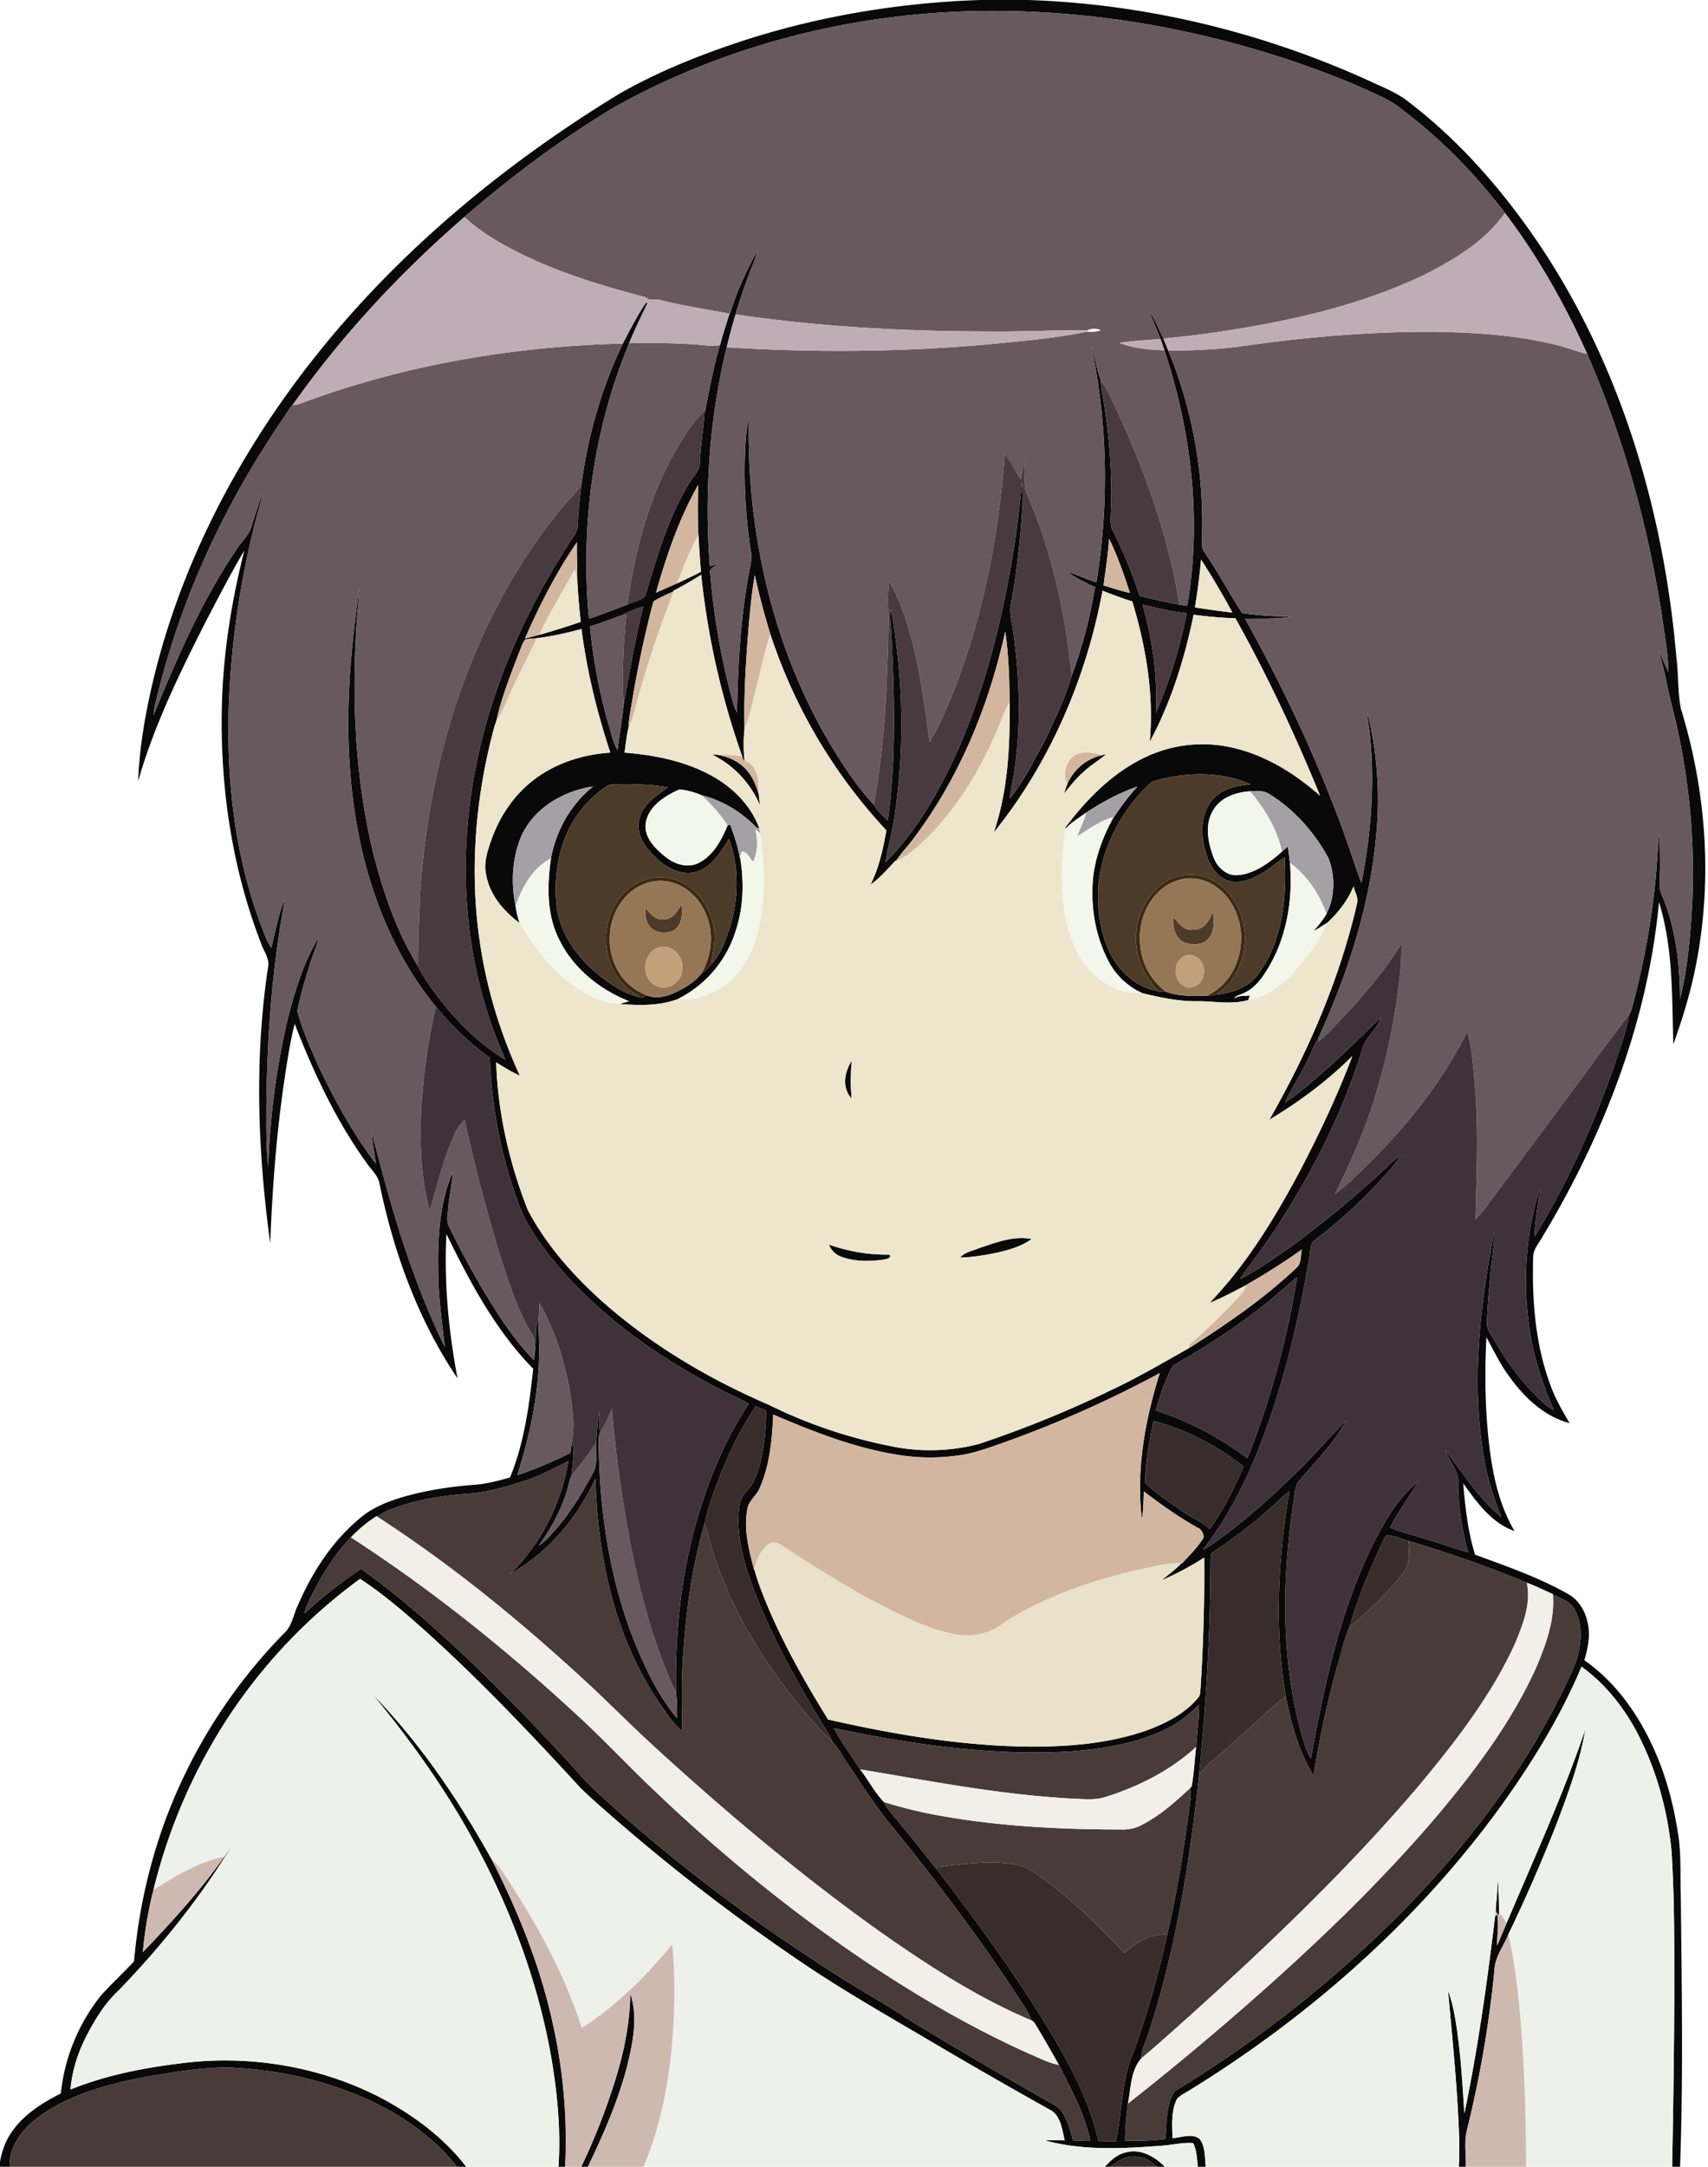
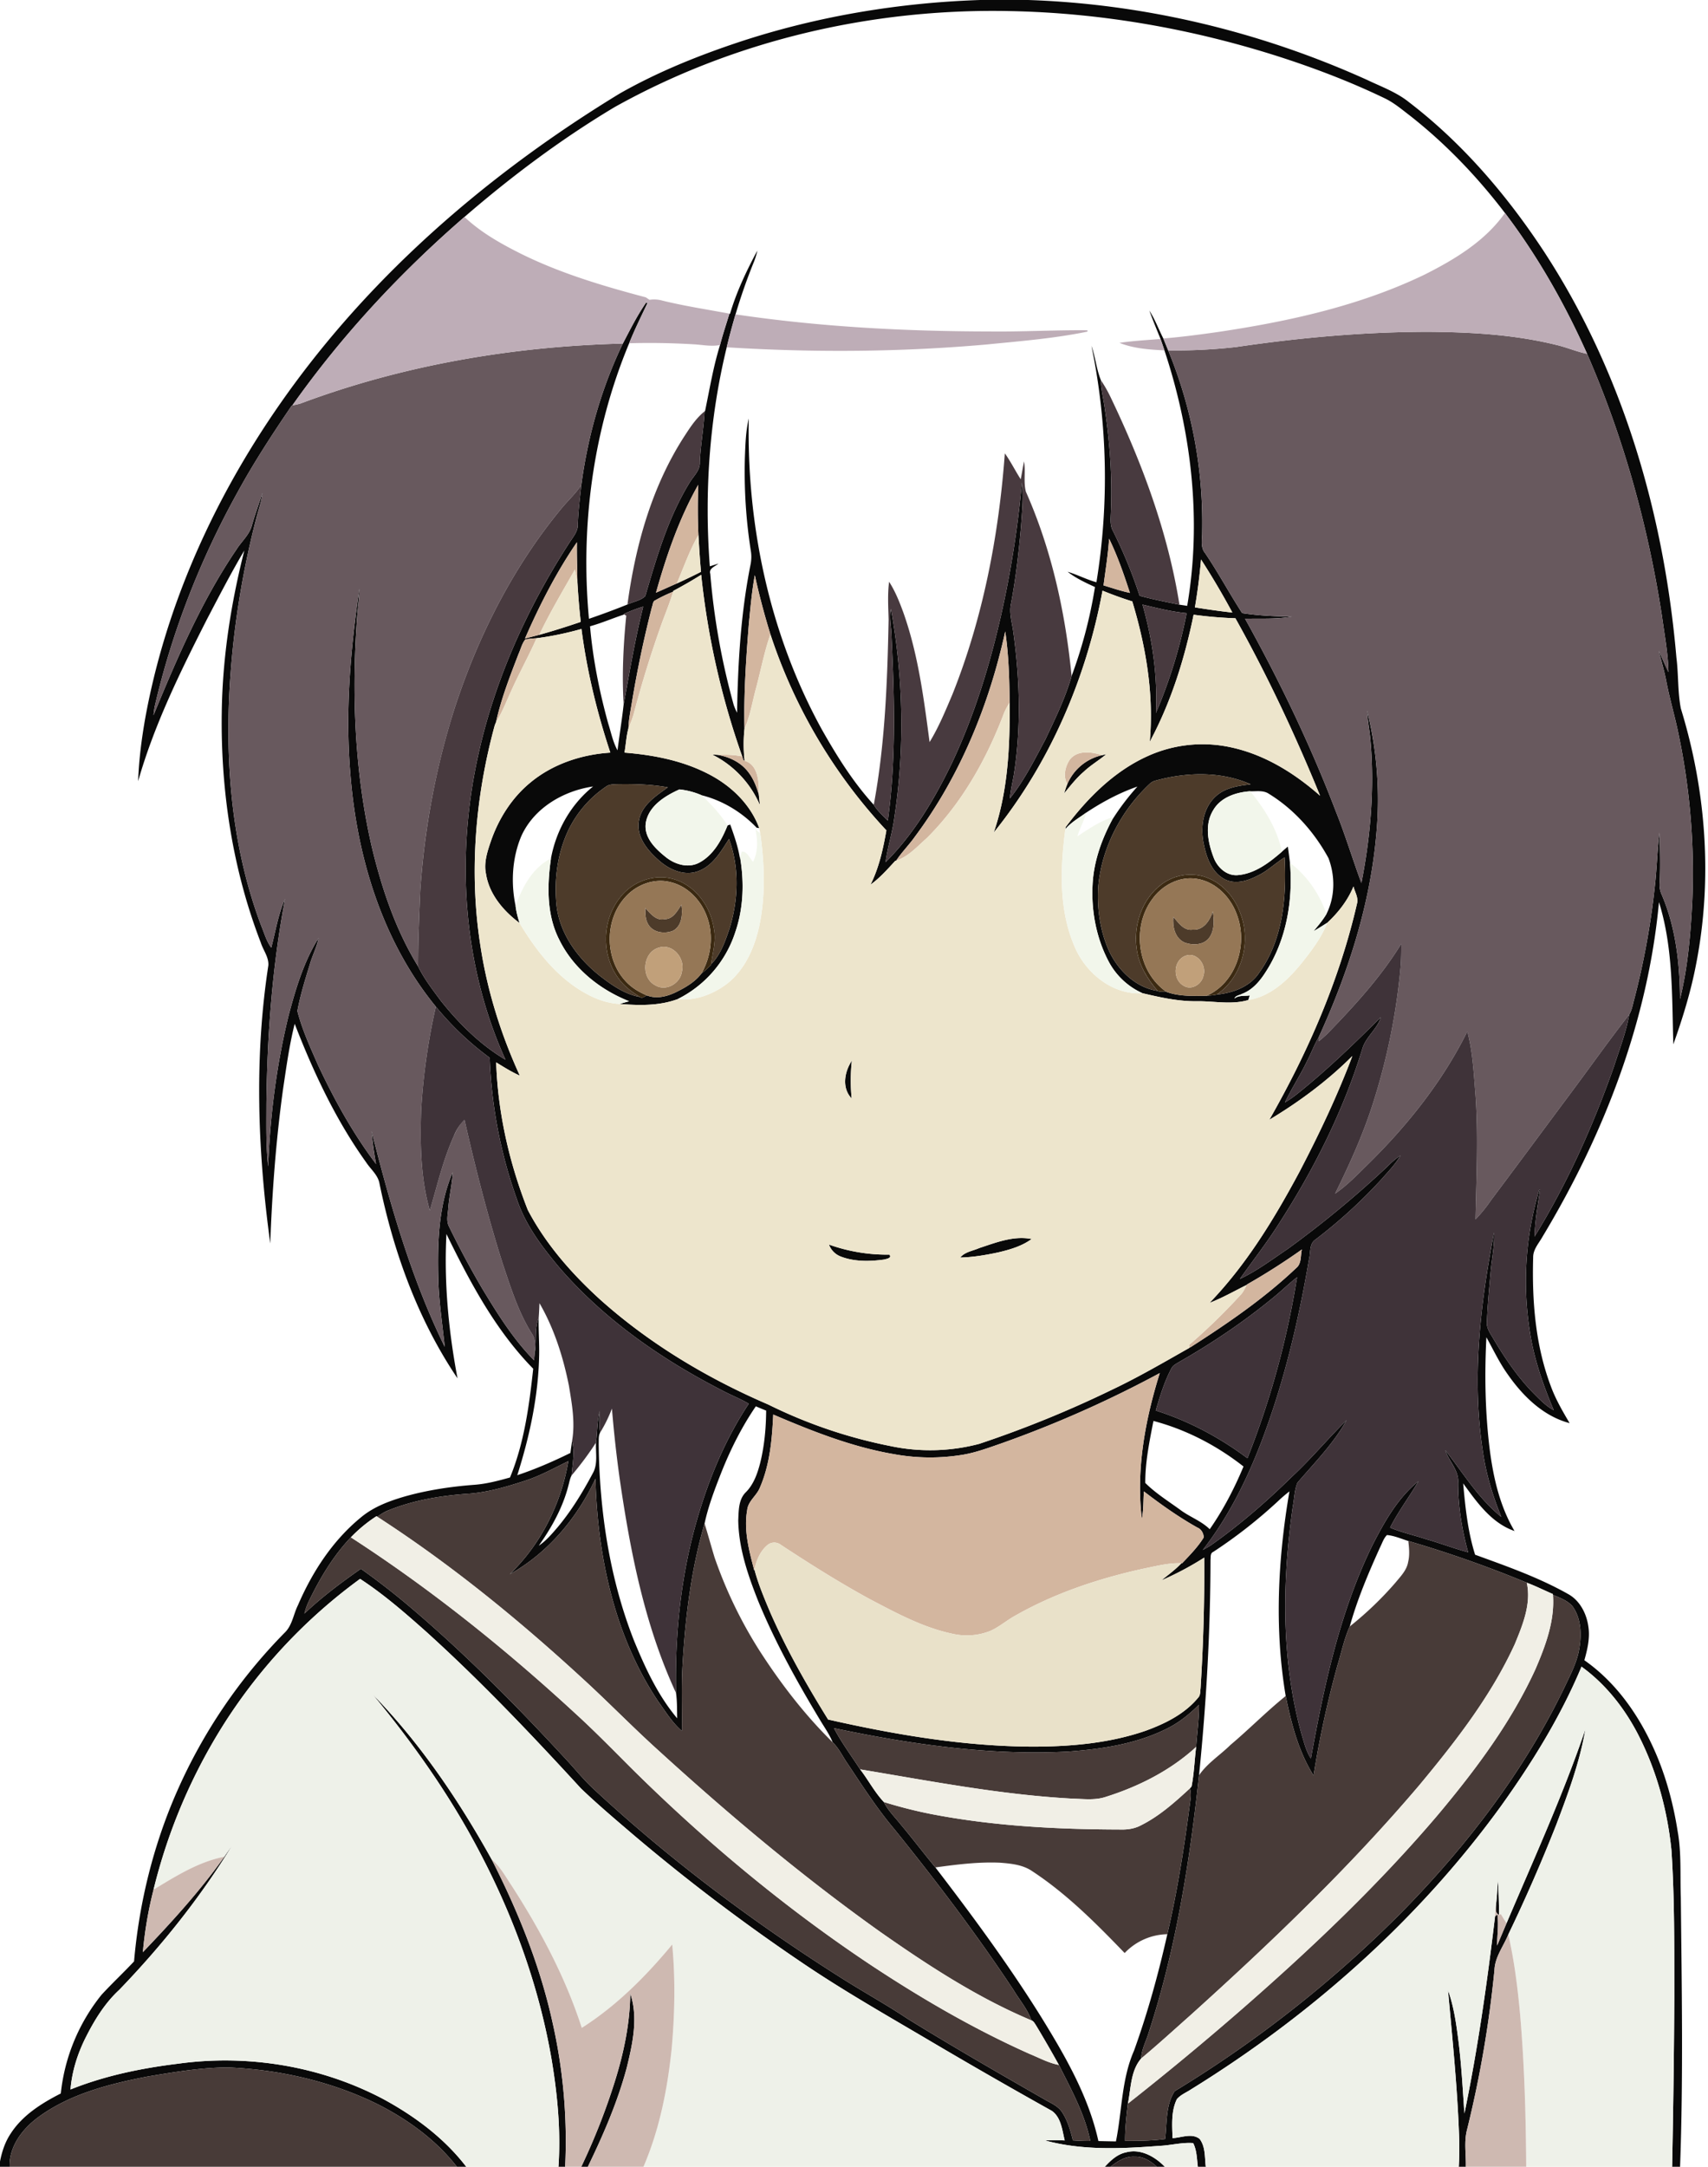
<svg xmlns="http://www.w3.org/2000/svg" viewBox="0 0 825 1046">
  <g fill="#090909">
    <path d="m473.32 0h23.31c56.45 1.89 112.32 15.34 163.74 38.59 6.87 3.28 14.18 5.9 20.17 10.72 25.88 19.81 47.33 44.93 65.2 72.07 38.13 58.28 58.07 127.03 64 196.05 1.04 8.16.58 16.5 2.14 24.58 12.25 39.76 15.41 82.54 7.37 123.45-2.51 13.19-6.49 26.05-10.99 38.68-.72-22.93-.01-46.49-6.94-68.63-5.32 57.4-26.65 112.35-56.23 161.47-1.78 3.2-4.6 6.16-4.54 10.04-.59 20.87 1.05 42.23 8.45 61.93 2.31 6.37 5.73 12.24 9.16 18.06-12.67-3.34-22.51-12.98-29.81-23.44-4.07-5.64-7.01-11.96-10.39-18.01-.95 18.43-.61 36.99 1.76 55.31 1.78 13.27 4.95 26.6 11.83 38.22-11.13-3.84-18.19-13.87-24.8-22.99 1.02 11.59 2.25 23.28 5.76 34.43 15.26 5.56 30.71 10.96 44.9 18.97 5.67 3.1 8.91 9.39 9.79 15.62.89 5.52-.43 11.05-1.92 16.35 16.59 11.59 28.13 29.15 35.66 47.69 4.51 11.22 7.54 23 9.41 34.94 1.89 10.51 1.13 21.23 1.52 31.85.44 43.35 1.22 86.72-.36 130.05h-3.84c.54-27.35.92-54.7 1.05-82.06-.04-23.59.18-47.21-1.38-70.75-1.96-19.53-7.27-38.83-16.31-56.28-6.56-12.56-15.58-23.99-27.12-32.33-10.06 24.03-23.85 46.33-39.01 67.45-39.91 54.98-91.72 100.81-149.39 136.47-2.36 1.6-5.22 2.66-7.07 4.89-2.82 5.81-2.27 12.5-2.08 18.77 4.24-.18 9.31-2.57 13.08.38 2.89 3.78 2.43 8.96 2.98 13.46h-3.83c-.5-3.85-.47-7.92-2.26-11.44-5.46-.42-10.84 1.11-16.28 1.34-18.37 1.4-37.25 2.29-55.22-2.6 3.14-.21 6.29-.15 9.44-.02-1.21-4.94-1.73-11.14-6.23-14.29a2792.16 2792.16 0 0 1 -58.44-33.54c-21.31-12.59-42.88-24.79-63.34-38.75a933.42 933.42 0 0 1 -80.71-61.28c-8.42-7.2-16.89-14.36-24.9-22.02-23.93-26.05-48.32-51.76-74.58-75.51-10.25-9.12-20.63-18.19-32.14-25.7a258.26 258.26 0 0 0 -65.33 69.37 268.47 268.47 0 0 0 -34.43 80.64 189.37 189.37 0 0 0 -5.16 30.19c13.96-14.58 27.65-29.57 39.34-46.06 1.19-1.75 2.37-3.49 3.62-5.19-15.38 25.11-33.93 48.23-54.34 69.42-7.12 6.55-12.2 14.95-16.49 23.53-3.79 7.7-6.4 16.01-7.08 24.59 16.58-6.66 34.21-10.28 51.89-12.44 33.64-4.67 68.84 1.1 98.94 16.94 15.3 8.27 29.68 18.93 40.33 32.82h-4.51c-10.13-13-23.78-22.89-38.4-30.27-22.45-11.03-47.39-16.68-72.32-17.7-13.02.07-25.93 2.26-38.74 4.4-18.32 3.55-37.12 8.27-52.45 19.4-7.77 5.62-14.42 14.12-14.17 24.17h-4.63v-2.54c.91-4.75 2.45-9.43 5.15-13.48 5.74-8.9 14.98-14.66 24.22-19.38a90.99 90.99 0 0 1 19.68-47.64c5.08-5.51 10.57-10.63 15.7-16.11 2.46-28.29 9.35-56.23 20.82-82.22a256.14 256.14 0 0 1 52.26-76.79c3.39-3.51 3.94-8.65 6.06-12.88 6.94-16.14 16.85-31.37 30.56-42.54 6.1-5.07 13.66-7.86 21.18-10.04 10.91-3.07 22.17-4.74 33.45-5.6 5.88-.43 11.6-1.95 17.26-3.53 6.88-16.66 9.27-34.72 11.21-52.51-18.24-18.58-30.57-41.86-41.91-65.03-1.22 23.34 1.01 46.75 5.35 69.68-19.17-28.38-31-61.22-37.81-94.63-.96-3.86-4.25-6.46-6.35-9.69-14.67-20.46-25.42-43.44-34.49-66.84-2.6 10.29-4.01 20.83-5.59 31.31-3.44 24.77-5.31 49.74-6.21 74.72-6.08-44.41-7.77-89.79-.92-134.22.28-3.98-2.51-7.34-3.66-11.01-13.61-35.27-19.41-73.32-18.85-111.04.34-26.41 4.42-52.66 10.9-78.24-6.44 10.86-12.22 22.08-18.08 33.26-12.81 25.22-25.43 50.8-33.21 78.1.35-10.13 1.65-20.2 3.39-30.18 11.4-62.93 40.69-121.75 79.89-171.92 40.89-52.31 92.72-95.38 149.27-129.82 18.56-10.57 38.49-18.54 58.73-25.23 37.22-12.17 76.21-18.64 115.32-19.96m-176.49 51.73c-25.73 15.37-49.82 33.42-72.48 53-31.12 26.95-59.36 57.34-83.14 90.97l-.24.04c-9.3 13.62-18.33 27.45-26.25 41.94-17.96 32.38-31.62 67.2-39.98 103.3-.29 1.42-.44 2.86-.61 4.31 11.39-27.58 23.25-55.27 40.1-80.05 2.45-3.93 6.3-7.08 7.47-11.72 1.52-5.23 3.4-10.36 5.08-15.54-.48 4.14-1.96 8.05-2.97 12.07a424.43 424.43 0 0 0 -13.11 85.91c-1.69 37.49 2.14 75.73 15.5 111 1.48 3.56 2.49 7.38 4.83 10.51 2.08-7.88 3.31-16.05 6.66-23.54-6.2 32.63-8.63 65.87-9.02 99.04.01 10.05-.27 20.12.87 30.13.91-24.61 4.06-49.2 9.93-73.12 3.42-12.85 7.3-25.85 14.42-37.18-.88 4.4-2.99 8.41-4.23 12.71-2.27 7.43-4.62 14.89-6.02 22.55 2.3 9.07 6.29 17.66 10.04 26.23 7.86 16.66 16.83 32.93 27.97 47.64-.96-5.28-1.7-10.59-2.2-15.93 9.04 35.54 19.15 71.13 35.37 104.17-1.15-11.05-2.86-22.06-3.11-33.19-.42-17.19.1-35.08 6.96-51.12-.3 5.79-1.7 11.45-2.14 17.23-.18 2.96-1.11 6.15.31 8.94a437.39 437.39 0 0 0 16.05 29.97c7.38 12.19 15.01 24.47 25.07 34.67l.32-3.54c1.06-5.59-.26-11.48 1.91-16.86-.14 5.93.35 11.86.23 17.79-.35 19.78-4.59 39.28-10.56 58.08 8.8-2.93 17.33-6.64 25.66-10.74.25-1.98.55-3.97.83-5.93 1.32 5.54.2 11.18-.24 16.76-.82 1.47-1.06 3.16-1.52 4.78-2.67 10.6-8.07 20.29-14.35 29.16 3.56-2.38 6.33-5.68 9.1-8.9 6.66-7.97 12.1-16.87 16.97-26.02 2.6-4.49 1.32-9.93 1.58-14.85.65-5.09.54-10.28 1.79-15.29-.22 3.48-.38 7.01.18 10.48-.86 1.69-.61 3.65-.68 5.49.38 32.25 5.2 64.76 17.05 94.89 5.44 13.23 11.58 26.52 20.86 37.53-.09-4.08.01-8.19-.55-12.23-.58-28.39 2.35-56.96 10.33-84.27 5.67-19.46 13.56-38.43 24.8-55.36-4.41-2.6-9.21-4.4-13.69-6.86-29.03-14.97-56.4-34.07-77.84-58.92-8.3-9.9-16.33-20.47-20.45-32.87a226.85 226.85 0 0 1 -13.13-68.35 143.06 143.06 0 0 1 -26.04-24.7c-26.18-31.95-38.43-73.18-41.4-113.87-2.31-29.35.17-58.83 4.49-87.86-.03 4.29-.75 8.54-1.06 12.82-2.78 37.16-1.38 74.89 6.92 111.32 4.83 20.25 11.53 40.39 22.5 58.2 2.89 5.95 7.01 11.24 10.93 16.55 8.8 11.04 19.05 21.23 31.25 28.46-20.8-45.94-24-98.69-13.02-147.6 8.09-36.35 23.69-70.77 43.9-101.95 1.79-2.8 4.27-5.51 4.07-9.07.22-6.32 1.03-12.6 1.7-18.88 3.16-23.57 9.72-46.76 20.04-68.21 3.5-6.68 6.88-13.47 11.17-19.68l.75.1c-3.03 6.43-6.23 12.81-8.86 19.44-17.44 41.82-23.6 87.99-19.42 133.01a364.1 364.1 0 0 0 18.6-6.91c2.8-1.37 6.43-1.83 8.61-4.06 5.51-18.79 11.06-37.95 21.41-54.77 1.88-3.18 5.17-5.88 4.93-9.92.37-8.2 1.88-16.29 2.3-24.47l.25-.23c2.21-10.64 3.97-21.41 7.22-31.81 1.31-5.1 3-10.09 4.53-15.14l.29.06c3.16-10.64 7.95-20.75 13.2-30.51a34.4 34.4 0 0 1 -1.59 5.27 274.7 274.7 0 0 0 -8.95 25.53 323.5 323.5 0 0 0 -4.26 15.89c-8.41 34.5-10.84 70.36-8.16 105.73l4.18-1.31c-1.63 1.39-4.78 2.27-3.96 4.98a339.32 339.32 0 0 0 11.34 63.32c.45 1.26.98 2.49 1.6 3.7.39-23.83 1.78-47.76 6.44-71.19.48-2.21.59-4.5.24-6.73a246.22 246.22 0 0 1 -2.91-45.14c.25-6.35.4-12.76 1.88-18.98-1.03 51.82 10.17 104.37 35.2 149.96 7.27 12.87 15.17 25.58 25.18 36.52 1.78 2.93 4.37 5.24 6.79 7.63 4.08-29.53 3.2-59.49 1.78-89.19-.08-4.33-1.16-8.69-.28-13.01 6 33.3 6.73 67.61 1.6 101.07-.98 7.16-3.23 14.07-4.2 21.22 13.62-13.55 23.57-30.35 31.91-47.55 10.84-22.89 18.36-47.22 23.94-71.89a491.74 491.74 0 0 0 10.01-63.83c.86 6.97.04 14-.41 20.98-1.09 12.48-2.5 24.94-4.82 37.26-1.11 4.63.47 9.25 1.06 13.83 3.18 22.83 3.86 46.17.27 69-.66 3.81-1.56 7.58-1.93 11.45 6.95-8.67 11.94-18.76 17.18-28.52 4.71-9.96 9.64-19.99 12.65-30.59a224.67 224.67 0 0 0 11.3-42.98c-4.58-2.1-9.21-4.25-13.21-7.36 4.74 1.38 9.13 3.75 13.91 5.05a314.49 314.49 0 0 0 -2.4-114.11c1.92 5.41 2.38 11.26 4.56 16.57.1 4.84 1.38 9.54 1.98 14.33 2.36 16.24 3.52 32.69 2.84 49.1-.06 3.15-.61 6.52 1.04 9.4a229.6 229.6 0 0 1 12.84 31.24c6.34 1.73 12.8 2.99 19.24 4.29l3.74.57c7.07-41.18 2.11-83.84-10.99-123.32a509.9 509.9 0 0 0 -1.88-5.51c-1.84-4.55-3.74-9.08-5.41-13.69 2.74 4.22 4.46 8.98 6.75 13.45l2.35 5.74a218.8 218.8 0 0 1 16.41 87.85c.03 3.38-.96 7.2 1.43 10.05 6.37 9.39 11.73 19.45 17.9 28.94 7.89 1.23 15.95 1.58 23.95 1.66-7.44 1.37-15.04.85-22.56 1.05 16.69 30 31.62 61.01 43.88 93.09 4.55 11.34 8.07 23.06 12.31 34.5 4.44-22.43 6.36-45.49 4.43-68.32-.36-4.99-1.42-9.91-1.68-14.91a178.64 178.64 0 0 1 4.51 59.05c-2.91 34.37-13.68 67.62-27.98 98.84-2.17 3.61-3.55 7.6-5.53 11.3-3.24 6.83-7.46 13.13-10.66 19.97a60.53 60.53 0 0 0 6.2-4.35c14.16-11.37 27.24-24.01 40.11-36.8-1.74 5.68-7.05 9.3-8.85 14.93-9.25 30.3-23.63 58.86-40.83 85.4-5.7 8.98-12.31 17.32-18.41 26.02 8.25-3.88 15.57-9.42 23.11-14.49a499.6 499.6 0 0 0 48.11-39.74 42.4 42.4 0 0 1 6.38-5.43c-2.32 4.1-5.65 7.47-8.72 10.99a241.9 241.9 0 0 1 -32.38 29.65c-3.14 2.06-2.25 6.36-3.12 9.55-3.92 22.98-8.97 45.79-16.01 68.02-8.18 25.6-18.65 50.97-35.31 72.3 1.37-.76 2.74-1.52 4.06-2.38 13.9-9.82 26.79-21.01 38.93-32.92 9.33-8.63 17.44-18.47 26.48-27.36-6.26 11.2-15.4 20.47-23.71 30.14-1.52 3.62-1.51 7.71-2.27 11.54-5.18 36.37-5.66 74.1 4.2 109.75 1.23 4.05 2.2 8.28 4.55 11.89 6.38-35.15 13.92-70.63 29.7-102.93 5.79-11.3 12.24-22.85 22.26-30.96-4.42 7.56-9.74 14.58-13.72 22.42 5.67 2.39 11.73 3.68 17.56 5.63 6.77 1.9 13.34 4.46 20.14 6.26-3-10.86-4.8-22.09-4.81-33.38.51-6.07-4.4-10.45-6.21-15.87 8.62 11.01 16.04 23.35 27.06 32.19-4.13-10.04-7.29-20.48-8.87-31.25-5.47-35.27-1.37-71.22 5.37-106.02.23 6.72-1.23 13.33-1.76 20.01-.66 7.65-1.42 15.3-1.7 22.97-.38 3.2 1.74 5.82 3.22 8.44 5.49 9.26 11.59 18.25 19.13 25.98 3.06 3.05 6.04 6.3 9.92 8.34-5.25-12.47-9.75-25.35-11.65-38.8a153.92 153.92 0 0 1 4.68-67.59l.34.07c-1.1 7.48-2.44 14.96-2.63 22.53 15.92-25.8 28.36-53.68 38.41-82.25 2.63-8.26 5.84-16.41 7.34-24.97 1.39-2.35 1.75-5.14 2.5-7.72a374.54 374.54 0 0 0 9.74-53.14c1.08-8.95 1.23-17.99 2.36-26.93.22 8.04.48 16.09.07 24.12-.21 2.05.19 4.09 1.06 5.96 6.76 15.81 8.66 33.2 8.78 50.26 3.82-15.46 5.12-31.43 5.94-47.3a327.13 327.13 0 0 0 -6.7-80.85c-1.73-8.46-4.22-16.74-5.85-25.22-.94-4.99-2.42-9.85-3.65-14.76 1.61 3.4 2.99 6.91 4.69 10.27-.19-9.16-1.95-18.2-3.18-27.26-6.73-43.4-18.55-86.08-36.13-126.36-10.72-24.01-23.78-47.02-39.68-67.99-13.29-17.42-28.55-33.39-45.8-46.93-4.02-3.07-7.91-6.4-12.52-8.56-16.42-7.9-33.49-14.4-50.82-19.99-42.23-13.51-86.39-21.24-130.75-22-65.96-1.28-132.5 14.16-190.2 46.39m20.03 234.39c3.36-1.46 6.69-3 10.05-4.46a256 256 0 0 0 11.69-5.63c-.56-5.91-.89-11.83-1.25-17.75-.39-8.08-.34-16.16-.09-24.24-9.22 16.28-15.34 34.13-20.4 52.08m218.85-26.06c-.47 7.56-1.72 15.03-2.68 22.54 4.23 1.26 8.41 2.72 12.75 3.61-2.91-8.87-5.94-17.76-10.07-26.15m-282.13 48.18 6.91-1.79c6.75-1.85 13.4-4.02 20.02-6.24a357.52 357.52 0 0 1 -1.61-19.04c-.07-6.47-.33-12.93-.24-19.4-9.97 14.55-18.02 30.34-25.08 46.47m326.55-38.15a289.81 289.81 0 0 1 -2.96 23.12c6.01.95 12.04 1.83 18.09 2.5a374.2 374.2 0 0 0 -15.13-25.62m-218.42 31.01c-1.32 16.83-2.52 33.75-2.1 50.63a70.64 70.64 0 0 0 .05 15.52l-.56-.22-.59-1.86a381.76 381.76 0 0 1 -19.82-87.69 219 219 0 0 1 -13.45 7.76l-.13.42a69.36 69.36 0 0 0 -8.56 4.11c-1.29.49-1.16 2.11-1.62 3.17a540.96 540.96 0 0 0 -9.69 45.98c-.67 4.2-1.58 8.39-1.69 12.67-1.06 3.82-1.21 7.83-1.92 11.73 13.74 1.1 27.61 3.74 39.99 10.03 11.06 5.52 20.75 14.6 25.09 26.37l-1.18-.11c-7.22-7.54-16.5-13.2-26.66-15.72a36.3 36.3 0 0 0 -10.69-2.8c-6.9 3.1-14.67 7.85-16.2 15.87-1.23 7.09 4.39 12.6 9.41 16.63 4.42 3.64 10.87 5.7 16.24 2.91 6.97-3.64 10.94-10.99 13.78-18.01l1.3-.43c1.88 5.22 3.72 10.5 4.64 16l.1-.35c2.06 12.03 1.71 24.61-2.27 36.22a55 55 0 0 1 -27.91 32.41c-8.88 3.28-18.61 3.09-27.92 2.3 1.51-.45 3.02-.89 4.54-1.3-14.14-5.57-26.86-15.75-33.67-29.52-6.26-12.09-5.96-26.3-4.09-39.43 2.49-13.51 9.58-26.09 20.34-34.72-14.39 2.11-28.64 10.41-34.72 24.08-4.39 10.52-5.04 22.45-2.72 33.54.33 2.83 1.06 5.6 1.93 8.3-7.78-5.83-14.67-13.86-16.22-23.75-1.15-5.44.69-10.85 2.43-15.94 3.74-10.74 10.05-20.73 18.87-28.01 10.82-9.04 24.8-13.68 38.76-14.56-6.44-19.42-11.31-39.4-13.94-59.7a151.22 151.22 0 0 1 -21.67 4.47c-1.81.12-3.63.25-5.42.54-1.65 1.98-2.22 4.68-3.29 7-4.15 10.8-8.42 21.66-10.89 32.99l-.59 1.41c-9.37 34.34-12.47 70.63-7.04 105.91 3.26 21.89 9.9 43.21 19.13 63.31-4-1.78-7.71-4.12-11.43-6.4.82 24.4 6.34 48.57 15.28 71.24 8.64 16.45 21.1 30.63 34.78 43.1 23.94 21.47 51.92 38.15 81.41 50.84a235.66 235.66 0 0 0 58.82 20 92.86 92.86 0 0 0 43.06-1.04c21.86-7.32 43.27-16 64-26.08 12.87-6.09 25.16-13.28 37.53-20.28l.05-.43.13.35c18.04-11.54 35.85-23.69 51.43-38.48 2.62-2.14 1.95-5.95 2.69-8.91a319.49 319.49 0 0 1 -26.59 16.94l-.09.19c-5.94 2.95-11.71 6.26-17.91 8.65 17.85-18.52 31.32-40.7 43.41-63.25 9.48-18.16 18.31-36.72 25.55-55.9-11.96 11.94-25.62 22.07-40.09 30.75 18.74-32.78 33.99-67.82 42.43-104.72.54-2.75-1.17-5.3-1.79-7.9-2.78 6.78-7.34 12.59-12.66 17.54-2.2 1.35-4.35 2.8-6.62 4.01 2.22-2.65 4.48-5.28 6.23-8.28 4.21-8.28 4.24-18.37.97-26.96-6.81-12.51-16.62-23.58-28.81-31.06-2.66-1.79-6.01-1.11-9.01-1.2-6.8.46-14.24 2.9-17.84 9.12-4.3 6.95-2.54 15.67.2 22.86 1.8 4.8 6.31 8.99 11.74 8.49 8.28-.72 15.19-6.07 21.25-11.32.94-.82 1.88-1.64 2.85-2.44.36 2.6.7 5.21 1.02 7.82 1.53 18.2-1.7 37.31-11.78 52.8-2.81 4.42-6.42 8.66-11.47 10.51-1.21.67-3.03.76-3.58 2.21 2.09-1.68 4.96-1.11 7.44-1.5l-.73 2.23c-8.17 2.4-16.68.45-25 .58-8.83.11-17.52-1.87-26.06-3.85a34.41 34.41 0 0 1 -16.61-15.74c-5.83-11.23-8.22-24.15-7.55-36.75.54-10.93 4.23-21.43 9.34-31.02a118.07 118.07 0 0 1 12.32-16.27c-8.76 3.03-17 7.46-24.72 12.57-3.44 2.54-7.34 4.66-10.09 8l.14-.99c10.48-13.95 23.26-26.83 39.34-34.16a64.15 64.15 0 0 1 40.39-4.39c16.28 3.46 30.8 12.47 43.16 23.38-11.97-29.31-25.44-58.03-40.9-85.66a194.5 194.5 0 0 1 -20.18-1.71c-4.34 21.24-10.89 42.21-21.19 61.35 2.08-22.89-1.84-45.91-8.44-67.78a182.16 182.16 0 0 1 -14.37-5.18c-7.83 42.32-25.45 83.18-52.54 116.76 6.9-20.12 7.85-41.66 7.67-62.75-.11-11.45-.45-22.98-2.12-34.32-7.77 35.45-21.85 69.91-43.65 99.09-2.81 3.98-6.31 7.43-8.99 11.5l-.51.19c-3.76 4.03-7.4 8.23-11.91 11.44 4.1-8.19 6.07-17.23 7.65-26.19a255.2 255.2 0 0 1 -56.01-94.65 347.5 347.5 0 0 1 -7.54-28.55c-1.42 7.75-2.11 15.61-2.88 23.44m190.14-9.24c4.87 16.98 7.33 34.64 6.49 52.31a237.55 237.55 0 0 0 14.83-48.17c-7.24-.68-14.28-2.47-21.32-4.14m-250.66 4.57.34.2c-5.54 1.79-10.89 4.16-16.53 5.7 1.38 15.83 4.51 31.49 8.74 46.8 1.4 4.39 2.28 9.01 4.53 13.09.93-7.38 2.15-14.72 2.96-22.11 2.89-15.81 5.55-31.67 9.46-47.27-3.25.97-6.4 2.23-9.5 3.59m256.78 80.45a6.32 6.32 0 0 0 -2.64 1.5c-13.74 12.89-23.14 30.66-24.85 49.52-.67 10.66.85 21.62 5.31 31.38 4.44 9.32 12.87 17.49 23.38 19.07 1.2.69 2.87.2 4.24.46 6.09 2.26 12.93 1.96 19.36 1.91 1.64-.15 3.31-.22 4.93-.6 7.84-.76 16.21-3.81 20.64-10.72 11.42-15.9 13.16-36.51 12.15-55.49-4.43 2.73-8.16 6.51-12.91 8.75-4.95 2.64-11.33 4.56-16.53 1.51-6.05-3.53-8.41-10.71-9.7-17.19-1.59-7.88-.22-17.1 6.03-22.68 4.55-4.13 10.87-4.97 16.73-5.69-14.53-6.4-31.09-5.89-46.14-1.73m-265.24 2.85a53.3 53.3 0 0 0 -18.45 21.56c-5.25 11.39-6.77 24.29-5.36 36.69 1.85 13.45 10.5 24.98 20.93 33.2 5.74 4.43 11.96 8.81 19.25 10.11 1.13.89 2.32-.37 3.38-.76 4.51 1.78 9.43.58 13.65-1.38 4.67-2.28 9.47-4.96 12.66-9.18a41.82 41.82 0 0 0 4.67-4.16l.05-.37c4.61-4.69 6.78-11.04 8.85-17.12 4.32-13.96 4.86-29.48-.24-43.3-3.87 5.95-7.7 12.81-14.72 15.47-6.89 2.67-14.33-.74-19.44-5.42-5.34-4.72-10.74-11.32-9.33-18.94 1.31-7.55 8.23-11.89 13.94-16.05-8.09-1.47-16.34-1.66-24.53-1.53-1.81.1-3.79.02-5.31 1.18m323.04 246.04c-14.42 11.96-30.02 22.45-46.27 31.75-1.41.87-3.06 1.63-3.77 3.23-3.35 6.37-5.46 13.29-7.47 20.18 15.97 5.05 30.89 13.01 44.28 23.04a414.38 414.38 0 0 0 23.97-87.39c-3.74 2.87-7.09 6.2-10.74 9.19m-131.99 70.98c-6.04 2.08-12.06 4.35-18.37 5.46a96.67 96.67 0 0 1 -33.46-.2c-20.32-3.45-39.6-11.09-58.46-19.15-.56 11.89-1.61 24.12-6.4 35.16-1.51 3.98-5.73 6.51-6.18 10.95-1.74 9.79.93 19.64 3.4 29.07l.09-.39c1.86 7.02 4.7 13.75 7.52 20.44 7.9 18.07 17.68 35.25 28.07 51.99 32.51 7.36 65.64 12.97 99.05 13.1 18.33-.04 36.94-1.66 54.37-7.69 9.39-3.42 18.83-8.08 25.3-15.93 1.18-1.21.99-3.01 1.18-4.53a891.7 891.7 0 0 0 1.78-63.11 148.3 148.3 0 0 1 -20.68 10.99c3.27-2.69 6.74-5.14 9.63-8.26h.36c3.74-3.94 7.63-7.86 10.48-12.51-.19-2-1.13-3.89-3.05-4.69-9.1-5.09-17.62-11.14-25.89-17.48-.31 4.4-.1 8.87-.99 13.22-2.84-23.76 1.58-47.7 8.66-70.34a544.41 544.41 0 0 1 -76.41 33.9m-118.7-17.86c-6.74 9.86-12.13 20.59-16.56 31.67-3.19 8.13-6.38 16.37-8.2 24.92-6.51 22.18-9.32 45.31-10.64 68.34-.64 10.59-.13 21.19-.31 31.79-4.72-4.05-7.97-9.46-11.58-14.46-21.01-31.54-29.18-69.89-30.17-107.33-8.81 19-22.99 35.87-41.39 46.13 15.04-14.48 24.84-34.07 28.29-54.6-6.76 3.28-13.34 6.98-20.52 9.34-9.43 3.08-19.08 5.94-29.05 6.48-12.55.96-25.16 3.08-36.9 7.76-2.11.77-4 1.99-5.84 3.25l-.37-.24a69.5 69.5 0 0 0 -12.37 10.2c-8.56 8.99-14.96 19.78-20.33 30.91a30.36 30.36 0 0 0 -2.1 5.89c8.44-7.99 17.77-14.96 27.28-21.61a346.47 346.47 0 0 1 23.27 18.03c26.65 22.55 51.26 47.4 74.94 73.01 4.88 5.15 9.28 10.76 14.52 15.55 36.49 33.85 76.5 63.8 118.52 90.42 10.86 6.92 22.16 13.11 32.87 20.25 21.56 13.32 43.53 25.95 65.52 38.56 3.21 1.95 7.09 3.33 9.17 6.67 2.61 4.07 3.95 8.78 5.1 13.44 2.8.21 5.61.32 8.43.3-2.73-13.07-9.22-24.92-15.2-36.73a590.13 590.13 0 0 0 -11.1-19.2c-.6-.88-1.11-1.95-2.16-2.31-1.91-5.46-5.79-9.87-8.71-14.77-17.79-26.83-37.26-52.51-57.49-77.53-8.33-9.87-15.34-20.75-22.48-31.48-2.46-3.47-4.22-7.49-7.33-10.46-1.58-3.96-4.12-7.42-6.27-11.07-11.07-18.38-21.5-37.23-29.69-57.09-4.93-12.45-9.43-25.45-9.64-38.97.22-4.66.08-10.13 3.71-13.63 3.81-3.85 5.61-9.13 6.93-14.26 2-8.2 2.78-16.67 2.84-25.1-1.67-.67-3.34-1.36-4.99-2.07m192.06 7.06c-1.93 9.85-4 19.89-3.95 29.93 5.02 5 11.15 8.81 16.88 12.97 4.55 3.44 10.15 5.32 14.25 9.37 6.58-9.42 11.9-19.69 16.32-30.28-12.84-10.09-27.7-17.82-43.5-21.99m61.41 37.57a236.44 236.44 0 0 1 -32.51 25.63c-1.57.66-1.17 2.51-1.34 3.9-.07 34.71-2.04 69.42-5.54 103.95-4.52 41.89-11.17 83.83-24.24 123.99-1.22 4.24-3.55 8.22-3.69 12.72-5.15 5.89-4.94 14.49-6.44 21.81-.68 5.97-1.4 11.94-1.36 17.97 6.45.01 12.95-.02 19.34-.9.97-7.62.19-16.28 4.62-23.08a575.45 575.45 0 0 0 110.64-87.38c30.82-31.54 58.02-67.08 77.31-106.88 3.06-6.53 6.63-13 7.63-20.24 1.04-6.62.61-13.97-3.4-19.58-2.47-2.81-6.1-4.11-9.46-5.51l-.02-.39c-4.21-1.82-8.31-3.89-12.62-5.49a561.64 561.64 0 0 0 -57.22-20.14c-3.41-1.04-6.73-2.57-10.32-2.87-1.59 1.56-2.25 3.78-3.24 5.73-5.65 12.49-11.06 25.18-14.73 38.4-2.72 6-4.02 12.55-5.95 18.83a489.02 489.02 0 0 0 -11.54 53.1c-7.27-11.58-10.74-25.08-13.45-38.35-5.51-32.69-3.76-66.22 1.8-98.78a76.66 76.66 0 0 0 -4.27 3.56m-54.36 110.68c-14.88 7.62-31.73 10.15-48.23 11.35-38.02 2-76.02-3.48-113.14-11.3 3.63 6.98 8.4 13.29 12.65 19.9 3.95 5.13 7.02 11.07 11.45 15.75 2.04 4.15 5.41 7.4 8.26 10.98 5.68 6.76 11 13.81 16.64 20.61 18.02 23.48 35.6 47.34 51.26 72.48 11.47 18.62 22.72 38.04 27.47 59.61 2.82.06 5.64.13 8.47.17 2.96-14.57 2.66-30 8.74-43.81 6.61-18.35 11.81-37.19 16.08-56.22 4.98-21.31 8.32-42.97 11.14-64.67.32-1.92.28-3.88-.2-5.76l.76-.86c1.24-6.3 1.42-12.77 2.23-19.13.41-6.8 1.47-13.55 1.36-20.36-4.44 4.41-9.33 8.41-14.94 11.26z" />
    <path d="m343.97 364.24 2.72.17c5.88 1 11.62 3.85 15.12 8.81 2.24 3.01 3.57 6.58 4.68 10.14.2 1.78.4 3.55.58 5.34a48.74 48.74 0 0 0 -23.1-24.46zm188.37.32 2.03-.48c-3.51 2.96-7.52 5.28-10.87 8.45-3.61 3.1-6.54 6.86-9.53 10.53.49-1.56.96-3.13 1.6-4.63a23.92 23.92 0 0 1 16.77-13.87zm-120.97 165.74c-4.88-5.12-3.49-12.88.09-18.28a88.63 88.63 0 0 0 -.09 18.28zm61.65 72.18c8.09-2.65 16.64-6.09 25.28-4.35-4.75 3.47-10.5 5.13-16.15 6.46-6.04 1.29-12.17 2.34-18.35 2.48 2.27-2.77 6.1-3.2 9.22-4.59zm-72.62-1.68a83.3 83.3 0 0 0 29.18 4.86c1.43 1.68-1.5 2.09-2.56 2.38-6.96.96-14.37 1.1-21.01-1.49a9.8 9.8 0 0 1 -5.61-5.75zm-168.63 293.46c-14.26-27.33-32.15-52.61-51.77-76.33 22.98 23.56 41.57 51.07 57.53 79.76 12.65 24.87 23.25 50.94 29.27 78.25a258.65 258.65 0 0 1 6.18 70.06h-3.23c1.18-17.37-.47-34.82-3.34-51.95-6.01-34.86-18.19-68.52-34.64-99.79zm495.9 34.21c13.18-31.01 27.23-61.71 38.09-93.64-2.69 15.83-8.34 30.95-14 45.91a791.99 791.99 0 0 1 -23.22 53.13c-2.31 5.67-6.44 10.82-6.69 17.16a541.84 541.84 0 0 1 -13.23 77.05c-1.55 5.85-.43 11.95-.59 17.92h-3.41c.3-5.32.33-10.65.11-15.96-.86-23.15-3.23-46.2-5.31-69.25 2.82 7.83 3.98 16.12 5.03 24.34 1.47 11.66 2.08 23.39 2.89 35.11 6.53-31.46 11-63.3 14.81-95.19l1.1-.85c.72 4.98-.12 9.99-.11 14.99z" />
    <path d="m722.79 917.87c.36-3.33.47-6.67.7-10 .44 5.5.53 11.03.6 16.55a2.78 2.78 0 0 1 -1.54-2.02c-.03-1.53.05-3.04.24-4.53zm-418.35 44.48c3.92 11.63 1.13 24.15-1.68 35.72-4.44 16.63-11.34 32.47-18.83 47.93h-3.17a314.57 314.57 0 0 0 16.4-41.78c4.22-13.57 7.12-27.62 7.28-41.87zm229.21 83.65c2.83-3.09 6.07-6.14 10.33-6.99 7-1.86 13.92 2.08 18.65 6.99h-3.82c-2.98-2.74-6.62-5.07-10.84-4.89-4.45-.27-8.25 2.31-11.61 4.89z" />
  </g>
  <g fill="#68595e">
-     <path d="m296.83 51.73c57.7-32.23 124.24-47.67 190.2-46.39 44.36.76 88.52 8.49 130.75 22 17.33 5.59 34.4 12.09 50.82 19.99 4.61 2.16 8.5 5.49 12.52 8.56 17.25 13.54 32.51 29.51 45.8 46.93-9.49 13.49-24.03 22.28-38.5 29.59-31.16 15.08-65.34 22.64-99.4 27.75a449.25 449.25 0 0 1 -27.11 3.24c-2.29-4.47-4.01-9.23-6.75-13.45 1.67 4.61 3.57 9.14 5.41 13.69-6.62.54-13.27.89-19.84 1.87 6.9 2.76 14.38 3.25 21.72 3.64 13.1 39.48 18.06 82.14 10.99 123.32l-3.74-.57c-5.57-34.96-18.05-68.43-33.3-100.24a65.74 65.74 0 0 0 -4.64-8.12c-2.18-5.31-2.64-11.16-4.56-16.57a314.49 314.49 0 0 1 2.4 114.11c-4.78-1.3-9.17-3.67-13.91-5.05 4 3.11 8.63 5.26 13.21 7.36a224.67 224.67 0 0 1 -11.3 42.98c-2.98-30.49-9.61-60.9-22.07-88.98-1.27-4.77-.06-9.81-.92-14.67-.54 2.88-1.03 5.77-1.57 8.66-2.66-4.12-4.82-8.54-7.68-12.53-2.93 39.64-10.51 79.23-25.27 116.24-3.35 7.87-6.6 15.84-11.08 23.15-2.8-21.09-5.51-42.41-12.68-62.56-1.88-5.13-3.9-10.24-6.88-14.84-.78 6.03-.4 12.12-.23 18.18-.61 29.92-1.69 60-7.17 89.49-10.01-10.94-17.91-23.65-25.18-36.52-25.03-45.59-36.23-98.14-35.2-149.96-1.48 6.22-1.63 12.63-1.88 18.98-.42 15.09.56 30.23 2.91 45.14.35 2.23.24 4.52-.24 6.73-4.66 23.43-6.05 47.36-6.44 71.19a30.83 30.83 0 0 1 -1.6-3.7 339.32 339.32 0 0 1 -11.34-63.32c-.82-2.71 2.33-3.59 3.96-4.98l-4.18 1.31c-2.68-35.37-.25-71.23 8.16-105.73 41.92 2.62 84.03 2.34 125.88-1.38 16.17-1.61 32.45-2.9 48.39-6.19 2.17.35 4.38.09 6.46-.65a7.61 7.61 0 0 0 -6.51 0c-15.74-.14-31.49.77-47.23.58-41.03-.05-82.13-2.22-122.73-8.25a274.7 274.7 0 0 1 8.95-25.53 34.4 34.4 0 0 0 1.59-5.27c-5.25 9.76-10.04 19.87-13.2 30.51l-.29-.06c-10.77-2.02-21.61-3.65-32.25-6.26a14.52 14.52 0 0 0 -6.35-.41l-1.79-1.2c-20.61-5.46-41.19-11.57-60.35-21.06-9.7-4.86-19.31-10.26-27.24-17.75 22.66-19.58 46.75-37.63 72.48-53z" />
    <path d="m597.07 167.52c30.75-4.53 61.81-7.32 92.91-7.34 20.66.15 41.49 1.34 61.62 6.29 5.08 1.17 9.88 3.29 15 4.34 17.58 40.28 29.4 82.96 36.13 126.36 1.23 9.06 2.99 18.1 3.18 27.26-1.7-3.36-3.08-6.87-4.69-10.27 1.23 4.91 2.71 9.77 3.65 14.76 1.63 8.48 4.12 16.76 5.85 25.22a327.13 327.13 0 0 1 6.7 80.85c-.82 15.87-2.12 31.84-5.94 47.3-.12-17.06-2.02-34.45-8.78-50.26a11.36 11.36 0 0 1 -1.06-5.96c.41-8.03.15-16.08-.07-24.12-1.13 8.94-1.28 17.98-2.36 26.93a374.54 374.54 0 0 1 -9.74 53.14c-.75 2.58-1.11 5.37-2.5 7.72-9.72 12.43-18.83 25.32-28.27 37.96-12.82 17.19-25.55 34.44-38.43 51.59a70.9 70.9 0 0 1 -7.57 9.36c.39-20.21 1.45-40.47-.05-60.68-.83-10.05-1.29-20.25-3.9-30.03-11.89 24.02-28.84 45.25-47.88 63.99-5.11 5-10.07 10.24-15.99 14.29 6.91-13.98 13.37-28.23 18.14-43.1a304.94 304.94 0 0 0 13.47-66.11c.32-3.79.36-7.6.35-11.4-9.87 16.09-22.7 30.02-35.78 43.51a71.98 71.98 0 0 1 -4.08 3.55l-.12-1.73c14.3-31.22 25.07-64.47 27.98-98.84 1.72-19.76.34-39.8-4.51-59.05.26 5 1.32 9.92 1.68 14.91 1.93 22.83.01 45.89-4.43 68.32-4.24-11.44-7.76-23.16-12.31-34.5-12.26-32.08-27.19-63.09-43.88-93.09 7.52-.2 15.12.32 22.56-1.05-8-.08-16.06-.43-23.95-1.66-6.17-9.49-11.53-19.55-17.9-28.94-2.39-2.85-1.4-6.67-1.43-10.05.68-30-5-60.1-16.41-87.85 10.96.16 21.92-.4 32.81-1.62zm-452.01 27.31c49.72-18.63 102.79-27.64 155.78-28.98-10.32 21.45-16.88 44.64-20.04 68.21-2.8 4.35-6.71 7.79-9.93 11.8-23.21 28.17-39.94 61.27-51.23 95.88a372.07 372.07 0 0 0 -16.64 88.23c-.51 12.19-1.07 24.38-1.03 36.58-10.97-17.81-17.67-37.95-22.5-58.2-8.3-36.43-9.7-74.16-6.92-111.32.31-4.28 1.03-8.53 1.06-12.82-4.32 29.03-6.8 58.51-4.49 87.86 2.97 40.69 15.22 81.92 41.4 113.87a305.86 305.86 0 0 0 -7.09 50.03c-.5 16.19-.32 32.74 4.19 48.42 3.58-12.11 6.4-24.52 11.63-36.06 1.2-2.87 2.8-5.59 5.13-7.7 5.23 23.14 11.11 46.15 18.24 68.78 3.99 11.84 7.69 24.01 14.43 34.64 1.8 2.68 1.28 6.04 1.23 9.08l-.32 3.54c-10.06-10.2-17.69-22.48-25.07-34.67a437.39 437.39 0 0 1 -16.05-29.97c-1.42-2.79-.49-5.98-.31-8.94.44-5.78 1.84-11.44 2.14-17.23-6.86 16.04-7.38 33.93-6.96 51.12.25 11.13 1.96 22.14 3.11 33.19-16.22-33.04-26.33-68.63-35.37-104.17.5 5.34 1.24 10.65 2.2 15.93-11.14-14.71-20.11-30.98-27.97-47.64-3.75-8.57-7.74-17.16-10.04-26.23 1.4-7.66 3.75-15.12 6.02-22.55 1.24-4.3 3.35-8.31 4.23-12.71-7.12 11.33-11 24.33-14.42 37.18-5.87 23.92-9.02 48.51-9.93 73.12-1.14-10.01-.86-20.08-.87-30.13.39-33.17 2.82-66.41 9.02-99.04-3.35 7.49-4.58 15.66-6.66 23.54-2.34-3.13-3.35-6.95-4.83-10.51-13.36-35.27-17.19-73.51-15.5-111a424.43 424.43 0 0 1 13.11-85.91c1.01-4.02 2.49-7.93 2.97-12.07-1.68 5.18-3.56 10.31-5.08 15.54-1.17 4.64-5.02 7.79-7.47 11.72-16.85 24.78-28.71 52.47-40.1 80.05.17-1.45.32-2.89.61-4.31 8.36-36.1 22.02-70.92 39.98-103.3 7.92-14.49 16.95-28.32 26.25-41.94l.24-.04c1.29-.24 2.58-.51 3.85-.87z" />
-     <path d="m303.9 165.71c10.36-.3 20.74-.12 31.08.5 4.27.21 8.57 1.2 12.82.34-3.25 10.4-5.01 21.17-7.22 31.81l-.25.23c-3.7 2.95-6.41 6.87-8.97 10.8-16.24 24.54-24.39 53.49-28.28 82.42a364.1 364.1 0 0 1 -18.6 6.91c-4.18-45.02 1.98-91.19 19.42-133.01zm-18.9 136.62c5.64-1.54 10.99-3.91 16.53-5.7l.96.59c-1.41 14.25-2.12 28.58-1.26 42.89-.81 7.39-2.03 14.73-2.96 22.11-2.25-4.08-3.13-8.7-4.53-13.09-4.23-15.31-7.36-30.97-8.74-46.8zm-24.42 326.76c7.1 12.27 11.45 25.99 14.22 39.84 1.45 8.74 3.07 17.69 1.55 26.54-.28 1.96-.58 3.95-.83 5.93a204.82 204.82 0 0 1 -25.66 10.74c5.97-18.8 10.21-38.3 10.56-58.08.12-5.93-.37-11.86-.23-17.79.18-2.4.29-4.79.39-7.18zm29.28 62.5a67.91 67.91 0 0 0 5.72-11.6 595.36 595.36 0 0 0 3.76 33.96c5.13 35.27 12.1 70.8 27.2 103.32.56 4.04.46 8.15.55 12.23-9.28-11.01-15.42-24.3-20.86-37.53-11.85-30.13-16.67-62.64-17.05-94.89.07-1.84-.18-3.8.68-5.49zm-13.75 20.64c4.29-5 8.17-10.33 11.78-15.83-.26 4.92 1.02 10.36-1.58 14.85-4.87 9.15-10.31 18.05-16.97 26.02-2.77 3.22-5.54 6.52-9.1 8.9 6.28-8.87 11.68-18.56 14.35-29.16.46-1.62.7-3.31 1.52-4.78z" />
  </g>
  <path d="m688.42 132.41c14.47-7.31 29.01-16.1 38.5-29.59 15.9 20.97 28.96 43.98 39.68 67.99-5.12-1.05-9.92-3.17-15-4.34-20.13-4.95-40.96-6.14-61.62-6.29-31.1.02-62.16 2.81-92.91 7.34a260.58 260.58 0 0 1 -32.81 1.62l-2.35-5.74c9.07-.74 18.1-1.95 27.11-3.24 34.06-5.11 68.24-12.67 99.4-27.75zm-547.21 63.29c23.78-33.63 52.02-64.02 83.14-90.97 7.93 7.49 17.54 12.89 27.24 17.75 19.16 9.49 39.74 15.6 60.35 21.06l1.79 1.2c2.12-.35 4.28-.18 6.35.41 10.64 2.61 21.48 4.24 32.25 6.26-1.53 5.05-3.22 10.04-4.53 15.14-4.25.86-8.55-.13-12.82-.34-10.34-.62-20.72-.8-31.08-.5 2.63-6.63 5.83-13.01 8.86-19.44l-.75-.1c-4.29 6.21-7.67 13-11.17 19.68-52.99 1.34-106.06 10.35-155.78 28.98-1.27.36-2.56.63-3.85.87zm214.07-43.94c40.6 6.03 81.7 8.2 122.73 8.25 15.74.19 31.49-.72 47.23-.58l.05.65c-15.94 3.29-32.22 4.58-48.39 6.19-41.85 3.72-83.96 4-125.88 1.38a323.5 323.5 0 0 1 4.26-15.89zm185.45 13.75c6.57-.98 13.22-1.33 19.84-1.87a509.9 509.9 0 0 1 1.88 5.51c-7.34-.39-14.82-.88-21.72-3.64z" fill="#beadb7" />
  <path d="m531.76 183.54a65.74 65.74 0 0 1 4.64 8.12c15.25 31.81 27.73 65.28 33.3 100.24-6.44-1.3-12.9-2.56-19.24-4.29a229.6 229.6 0 0 0 -12.84-31.24c-1.65-2.88-1.1-6.25-1.04-9.4.68-16.41-.48-32.86-2.84-49.1-.6-4.79-1.88-9.49-1.98-14.33zm-200.4 25.85c2.56-3.93 5.27-7.85 8.97-10.8-.42 8.18-1.93 16.27-2.3 24.47.24 4.04-3.05 6.74-4.93 9.92-10.35 16.82-15.9 35.98-21.41 54.77-2.18 2.23-5.81 2.69-8.61 4.06 3.89-28.93 12.04-57.88 28.28-82.42zm154 9.46c2.86 3.99 5.02 8.41 7.68 12.53.54-2.89 1.03-5.78 1.57-8.66.86 4.86-.35 9.9.92 14.67 12.46 28.08 19.09 58.49 22.07 88.98-3.01 10.6-7.94 20.63-12.65 30.59-5.24 9.76-10.23 19.85-17.18 28.52.37-3.87 1.27-7.64 1.93-11.45 3.59-22.83 2.91-46.17-.27-69-.59-4.58-2.17-9.2-1.06-13.83 2.32-12.32 3.73-24.78 4.82-37.26.45-6.98 1.27-14.01.41-20.98a491.74 491.74 0 0 1 -10.01 63.83c-5.58 24.67-13.1 49-23.94 71.89-8.34 17.2-18.29 34-31.91 47.55.97-7.15 3.22-14.06 4.2-21.22 5.13-33.46 4.4-67.77-1.6-101.07-.88 4.32.2 8.68.28 13.01 1.42 29.7 2.3 59.66-1.78 89.19-2.42-2.39-5.01-4.7-6.79-7.63 5.48-29.49 6.56-59.57 7.17-89.49-.17-6.06-.55-12.15.23-18.18 2.98 4.6 5 9.71 6.88 14.84 7.17 20.15 9.88 41.47 12.68 62.56 4.48-7.31 7.73-15.28 11.08-23.15 14.76-37.01 22.34-76.6 25.27-116.24zm-214.49 27.01c3.22-4.01 7.13-7.45 9.93-11.8-.67 6.28-1.48 12.56-1.7 18.88.2 3.56-2.28 6.27-4.07 9.07-20.21 31.18-35.81 65.6-43.9 101.95-10.98 48.91-7.78 101.66 13.02 147.6-12.2-7.23-22.45-17.42-31.25-28.46-3.92-5.31-8.04-10.6-10.93-16.55-.04-12.2.52-24.39 1.03-36.58 2-29.94 7.52-59.65 16.64-88.23 11.29-34.61 28.02-67.71 51.23-95.88zm280.98 46c7.04 1.67 14.08 3.46 21.32 4.14a237.55 237.55 0 0 1 -14.83 48.17c.84-17.67-1.62-35.33-6.49-52.31zm-250.66 4.57a82.36 82.36 0 0 1 9.5-3.59c-3.91 15.6-6.57 31.46-9.46 47.27-.86-14.31-.15-28.64 1.26-42.89l-.96-.59z" fill="#483a3f" />
  <path d="m316.86 286.12c5.06-17.95 11.18-35.8 20.4-52.08-.25 8.08-.3 16.16.09 24.24-4.29 7.4-7.07 15.54-10.44 23.38-3.36 1.46-6.69 3-10.05 4.46zm218.85-26.06c4.13 8.39 7.16 17.28 10.07 26.15-4.34-.89-8.52-2.35-12.75-3.61.96-7.51 2.21-14.98 2.68-22.54zm-282.13 48.18c7.06-16.13 15.11-31.92 25.08-46.47-.09 6.47.17 12.93.24 19.4-.31-2.11-.75-4.2-1.17-6.28-5.91 10.42-12.09 20.73-17.24 31.56zm108.13-7.14c.77-7.83 1.46-15.69 2.88-23.44a347.5 347.5 0 0 0 7.54 28.55c-3.07 8.72-4.71 17.86-7.15 26.76-1.66 6.29-2.68 12.79-5.37 18.76-.42-16.88.78-33.8 2.1-50.63zm-45.16-11.33a69.36 69.36 0 0 1 8.56-4.11c-1.55 5.35-3.74 10.49-5.62 15.73a523.1 523.1 0 0 0 -13.25 42.71c-.67 2.57-1.7 5.03-2.69 7.49.11-4.28 1.02-8.47 1.69-12.67a540.96 540.96 0 0 1 9.69-45.98c.46-1.06.33-2.68 1.62-3.17zm169 15.06c1.67 11.34 2.01 22.87 2.12 34.32a38.55 38.55 0 0 0 -2.65 4.95c-8.41 22.26-20.37 43.61-37.35 60.48-4.57 4.02-8.8 8.91-14.76 10.84 2.68-4.07 6.18-7.52 8.99-11.5 21.8-29.18 35.88-63.64 43.65-99.09zm-231.78 3.81c1.79-.29 3.61-.42 5.42-.54-3.85 8.68-8.48 16.98-12.36 25.64-2.32 5.01-4.27 10.2-7.24 14.89 2.47-11.33 6.74-22.19 10.89-32.99 1.07-2.32 1.64-5.02 3.29-7zm262.95 58.09c3.69-4.79 10.56-3.81 15.62-2.17a23.92 23.92 0 0 0 -16.77 13.87c-2.22-3.54-1.06-8.41 1.15-11.7zm-170.03-2.32c3.95-.13 7.93-.07 11.82.76l.59 1.86.56.22c6.63 1.93 6.97 10.37 6.83 16.11-1.11-3.56-2.44-7.13-4.68-10.14-3.5-4.96-9.24-7.81-15.12-8.81zm255.56 255.7a319.49 319.49 0 0 0 26.59-16.94c-.74 2.96-.07 6.77-2.69 8.91-15.58 14.79-33.39 26.94-51.43 38.48l-.13-.35-.3-.89a291.6 291.6 0 0 0 25.38-24.71c1.07-1.29 1.74-2.84 2.49-4.31zm-118.47 76.64a544.41 544.41 0 0 0 76.41-33.9c-7.08 22.64-11.5 46.58-8.66 70.34.89-4.35.68-8.82.99-13.22 8.27 6.34 16.79 12.39 25.89 17.48 1.92.8 2.86 2.69 3.05 4.69-2.85 4.65-6.74 8.57-10.48 12.51h-.36c-6-.25-11.85 1.31-17.67 2.47-21.85 4.76-43.38 11.85-62.86 22.99-4.01 2.24-7.53 5.33-11.75 7.21a30.85 30.85 0 0 1 -18.27 1.37c-14.28-3-27.21-10.06-40.01-16.76-14.69-8.02-28.87-16.95-42.84-26.14a5.17 5.17 0 0 0 -6.46.01c-3.56 2.94-5.41 7.43-6.36 11.85l-.09.39c-2.47-9.43-5.14-19.28-3.4-29.07.45-4.44 4.67-6.97 6.18-10.95 4.79-11.04 5.84-23.27 6.4-35.16 18.86 8.06 38.14 15.7 58.46 19.15a96.67 96.67 0 0 0 33.46.2c6.31-1.11 12.33-3.38 18.37-5.46z" fill="#d3b69f" />
  <g fill="#ede5cc">
    <path d="m326.91 281.66c3.37-7.84 6.15-15.98 10.44-23.38.36 5.92.69 11.84 1.25 17.75a256 256 0 0 1 -11.69 5.63zm253.22-11.57a374.2 374.2 0 0 1 15.13 25.62 393.09 393.09 0 0 1 -18.09-2.5 289.81 289.81 0 0 0 2.96-23.12zm-302.4 4.8c.42 2.08.86 4.17 1.17 6.28.42 6.35.85 12.71 1.61 19.04a374.07 374.07 0 0 1 -20.02 6.24c5.15-10.83 11.33-21.14 17.24-31.56z" />
    <path d="m325.24 285.24a219 219 0 0 0 13.45-7.76 381.76 381.76 0 0 0 19.82 87.69c-3.89-.83-7.87-.89-11.82-.76l-2.72-.17a48.74 48.74 0 0 1 23.1 24.46c-.18-1.79-.38-3.56-.58-5.34.14-5.74-.2-14.18-6.83-16.11a70.64 70.64 0 0 1 -.05-15.52c2.69-5.97 3.71-12.47 5.37-18.76 2.44-8.9 4.08-18.04 7.15-26.76a255.2 255.2 0 0 0 56.01 94.65c-1.58 8.96-3.55 18-7.65 26.19 4.51-3.21 8.15-7.41 11.91-11.44l.51-.19c5.96-1.93 10.19-6.82 14.76-10.84 16.98-16.87 28.94-38.22 37.35-60.48a38.55 38.55 0 0 1 2.65-4.95c.18 21.09-.77 42.63-7.67 62.75 27.09-33.58 44.71-74.44 52.54-116.76 4.73 1.89 9.49 3.69 14.37 5.18 6.6 21.87 10.52 44.89 8.44 67.78 10.3-19.14 16.85-40.11 21.19-61.35 6.69.9 13.42 1.51 20.18 1.71 15.46 27.63 28.93 56.35 40.9 85.66-12.36-10.91-26.88-19.92-43.16-23.38a64.15 64.15 0 0 0 -40.39 4.39c-16.08 7.33-28.86 20.21-39.34 34.16l-.14.99c-2.52 19.07-3.25 39.45 4.78 57.4 5.54 12.52 18.4 22.72 32.53 21.81 8.54 1.98 17.23 3.96 26.06 3.85 8.32-.13 16.83 1.82 25-.58 11.04-1.76 19.57-10.07 26.26-18.47 4.61-5.82 9.15-11.85 11.88-18.82 5.32-4.95 9.88-10.76 12.66-17.54.62 2.6 2.33 5.15 1.79 7.9-8.44 36.9-23.69 71.94-42.43 104.72 14.47-8.68 28.13-18.81 40.09-30.75-7.24 19.18-16.07 37.74-25.55 55.9-12.09 22.55-25.56 44.73-43.41 63.25 6.2-2.39 11.97-5.7 17.91-8.65-.75 1.47-1.42 3.02-2.49 4.31a291.6 291.6 0 0 1 -25.38 24.71l.3.89-.05.43c-12.37 7-24.66 14.19-37.53 20.28a534.38 534.38 0 0 1 -64 26.08 92.86 92.86 0 0 1 -43.06 1.04 235.66 235.66 0 0 1 -58.82-20c-29.49-12.69-57.47-29.37-81.41-50.84-13.68-12.47-26.14-26.65-34.78-43.1-8.94-22.67-14.46-46.84-15.28-71.24 3.72 2.28 7.43 4.62 11.43 6.4-9.23-20.1-15.87-41.42-19.13-63.31-5.43-35.28-2.33-71.57 7.04-105.91l.59-1.41c2.97-4.69 4.92-9.88 7.24-14.89 3.88-8.66 8.51-16.96 12.36-25.64 7.33-.89 14.55-2.52 21.67-4.47 2.63 20.3 7.5 40.28 13.94 59.7-13.96.88-27.94 5.52-38.76 14.56-8.82 7.28-15.13 17.27-18.87 28.01-1.74 5.09-3.58 10.5-2.43 15.94 1.55 9.89 8.44 17.92 16.22 23.75 8.13 13.51 18.24 26.56 32.36 34.18 4.94 2.71 10.37 4.61 16.03 4.87 9.31.79 19.04.98 27.92-2.3 8.47.89 17-2.29 23.73-7.32 8.6-6.63 13.25-17.04 15.6-27.39 3.26-14.89 2.72-30.33.61-45.33-.15-.87-.32-1.73-.5-2.58-4.34-11.77-14.03-20.85-25.09-26.37-12.38-6.29-26.25-8.93-39.99-10.03.71-3.9.86-7.91 1.92-11.73.99-2.46 2.02-4.92 2.69-7.49a523.1 523.1 0 0 1 13.25-42.71c1.88-5.24 4.07-10.38 5.62-15.73l.13-.42m191.48 81.49c-2.21 3.29-3.37 8.16-1.15 11.7-.64 1.5-1.11 3.07-1.6 4.63 2.99-3.67 5.92-7.43 9.53-10.53 3.35-3.17 7.36-5.49 10.87-8.45l-2.03.48c-5.06-1.64-11.93-2.62-15.62 2.17m-105.35 163.57a88.63 88.63 0 0 1 .09-18.28c-3.58 5.4-4.97 13.16-.09 18.28m61.65 72.18c-3.12 1.39-6.95 1.82-9.22 4.59 6.18-.14 12.31-1.19 18.35-2.48 5.65-1.33 11.4-2.99 16.15-6.46-8.64-1.74-17.19 1.7-25.28 4.35m-72.62-1.68a9.8 9.8 0 0 0 5.61 5.75c6.64 2.59 14.05 2.45 21.01 1.49 1.06-.29 3.99-.7 2.56-2.38a83.3 83.3 0 0 1 -29.18-4.86z" />
  </g>
  <g fill="#4d3b2a">
    <path d="m557.97 376.88c15.05-4.16 31.61-4.67 46.14 1.73-5.86.72-12.18 1.56-16.73 5.69-6.25 5.58-7.62 14.8-6.03 22.68 1.29 6.48 3.65 13.66 9.7 17.19 5.2 3.05 11.58 1.13 16.53-1.51 4.75-2.24 8.48-6.02 12.91-8.75 1.01 18.98-.73 39.59-12.15 55.49-4.43 6.91-12.8 9.96-20.64 10.72 12.29-8.35 16.75-25.54 11.43-39.18-2.63-7.32-7.95-13.86-15.23-16.89-7.44-3.28-16.51-2.01-22.92 2.92-9.38 7.05-13.63 19.67-11.94 31.1.95 7.71 5.19 14.48 10.13 20.28-10.51-1.58-18.94-9.75-23.38-19.07-4.46-9.76-5.98-20.72-5.31-31.38 1.71-18.86 11.11-36.63 24.85-49.52a6.32 6.32 0 0 1 2.64-1.5zm-265.24 2.85c1.52-1.16 3.5-1.08 5.31-1.18 8.19-.13 16.44.06 24.53 1.53-5.71 4.16-12.63 8.5-13.94 16.05-1.41 7.62 3.99 14.22 9.33 18.94 5.11 4.68 12.55 8.09 19.44 5.42 7.02-2.66 10.85-9.52 14.72-15.47 5.1 13.82 4.56 29.34.24 43.3-2.07 6.08-4.24 12.43-8.85 17.12.74-5.75 2.55-11.54 1.28-17.36-1.69-10.78-9.19-21.06-20.06-23.87-9.32-2.39-19.61 1.57-25.33 9.21-8.82 11.14-9 28.15-.26 39.39 2.65 3.52 6.27 6.14 9.96 8.48-7.29-1.3-13.51-5.68-19.25-10.11-10.43-8.22-19.08-19.75-20.93-33.2-1.41-12.4.11-25.3 5.36-36.69a53.3 53.3 0 0 1 18.45-21.56z" />
    <path d="m321.11 443.72c4.09-.06 6.09-4.02 8.03-7 .63 4.38.4 10.07-3.93 12.54-3.91 1.67-9.39 1.11-11.89-2.68-1.67-2.42-1.63-5.46-1.64-8.27 2.48 2.7 5.2 6.35 9.43 5.41zm254.94 5.08c5.25.4 8.43-4.46 9.76-8.89.61 4.14.91 8.77-1.5 12.44-2.57 3.98-8.28 4.16-12.29 2.58-4.59-2.15-5.73-7.7-5.25-12.3 2.45 2.8 4.96 6.74 9.28 6.17z" />
  </g>
-   <path d="m251.75 403.75c6.08-13.67 20.33-21.97 34.72-24.08-10.76 8.63-17.85 21.21-20.34 34.72-8.94 4.54-13.83 13.86-17.1 22.9-2.32-11.09-1.67-23.02 2.72-33.54zm272.93-11.47c7.72-5.11 15.96-9.54 24.72-12.57a118.07 118.07 0 0 0 -12.32 16.27l.41-1.49c-6.26 1.92-11.63 5.71-17.08 9.22 1.16-3.91 3.24-7.48 4.27-11.43zm79.18-10.3c3 .09 6.35-.59 9.01 1.2 12.19 7.48 22 18.55 28.81 31.06 3.27 8.59 3.24 18.68-.97 26.96-3.38-9.71-9.39-18.48-17.63-24.69-.32-2.61-.66-5.22-1.02-7.82-.97.8-1.91 1.62-2.85 2.44-2.33-10.96-8.3-20.61-15.35-29.15zm-264.99 1.91c10.16 2.52 19.44 8.18 26.66 15.72l1.18.11c.18.85.35 1.71.5 2.58l-2.3-1.91c1.05 5.22 1.31 10.75-1.17 15.64-1.68-1.72-2.68-4.97-5.42-4.96l-.87 2.64-.1.35c-.92-5.5-2.76-10.78-4.64-16l-1.3.43c-3.44-5.46-7.86-10.19-12.54-14.6z" fill="#a5a0a5" />
  <path d="m311.98 396.96c1.53-8.02 9.3-12.77 16.2-15.87a36.3 36.3 0 0 1 10.69 2.8c4.68 4.41 9.1 9.14 12.54 14.6-2.84 7.02-6.81 14.37-13.78 18.01-5.37 2.79-11.82.73-16.24-2.91-5.02-4.03-10.64-9.54-9.41-16.63zm274.04-5.86c3.6-6.22 11.04-8.66 17.84-9.12 7.05 8.54 13.02 18.19 15.35 29.15-6.06 5.25-12.97 10.6-21.25 11.32-5.43.5-9.94-3.69-11.74-8.49-2.74-7.19-4.5-15.91-.2-22.86zm-71.43 9.18c2.75-3.34 6.65-5.46 10.09-8-1.03 3.95-3.11 7.52-4.27 11.43 5.45-3.51 10.82-7.3 17.08-9.22l-.41 1.49c-5.11 9.59-8.8 20.09-9.34 31.02-.67 12.6 1.72 25.52 7.55 36.75a34.41 34.41 0 0 0 16.61 15.74c-14.13.91-26.99-9.29-32.53-21.81-8.03-17.95-7.3-38.33-4.78-57.4zm-149.68.11 2.3 1.91c2.11 15 2.65 30.44-.61 45.33-2.35 10.35-7 20.76-15.6 27.39-6.73 5.03-15.26 8.21-23.73 7.32a55 55 0 0 0 27.91-32.41c3.98-11.61 4.33-24.19 2.27-36.22l.87-2.64c2.74-.01 3.74 3.24 5.42 4.96 2.48-4.89 2.22-10.42 1.17-15.64zm-115.88 36.9c3.27-9.04 8.16-18.36 17.1-22.9-1.87 13.13-2.17 27.34 4.09 39.43 6.81 13.77 19.53 23.95 33.67 29.52-1.52.41-3.03.85-4.54 1.3-5.66-.26-11.09-2.16-16.03-4.87-14.12-7.62-24.23-20.67-32.36-34.18-.87-2.7-1.6-5.47-1.93-8.3zm374.05-20.78c8.24 6.21 14.25 14.98 17.63 24.69-1.75 3-4.01 5.63-6.23 8.28 2.27-1.21 4.42-2.66 6.62-4.01-2.73 6.97-7.27 13-11.88 18.82-6.69 8.4-15.22 16.71-26.26 18.47l.73-2.23c-2.48.39-5.35-.18-7.44 1.5.55-1.45 2.37-1.54 3.58-2.21 5.05-1.85 8.66-6.09 11.47-10.51 10.08-15.49 13.31-34.6 11.78-52.8z" fill="#f2f6eb" />
  <path d="m560.98 426.97c6.41-4.93 15.48-6.2 22.92-2.92 7.28 3.03 12.6 9.57 15.23 16.89 5.32 13.64.86 30.83-11.43 39.18-1.62.38-3.29.45-4.93.6 14.22-6.28 19.9-24.31 14.94-38.44-2.9-8.79-10.23-16.59-19.65-18.04-8.5-1.39-17.03 3.27-21.77 10.19-9.75 13.56-6.83 34.75 7.12 44.38-1.37-.26-3.04.23-4.24-.46-4.94-5.8-9.18-12.57-10.13-20.28-1.69-11.43 2.56-24.05 11.94-31.1z" fill="#3c2a12" />
  <path d="m299.4 433.42c5.72-7.64 16.01-11.6 25.33-9.21 10.87 2.81 18.37 13.09 20.06 23.87 1.27 5.82-.54 11.61-1.28 17.36l-.05.37a41.82 41.82 0 0 1 -4.67 4.16c4.71-8.21 6.01-18.43 2.71-27.39-2.8-7.84-9.23-14.68-17.47-16.69-7.92-2.12-16.58 1.13-21.94 7.13-9.96 10.83-10.11 29.12-.37 40.12 2.87 3.37 6.72 5.71 10.76 7.39-1.06.39-2.25 1.65-3.38.76-3.69-2.34-7.31-4.96-9.96-8.48-8.74-11.24-8.56-28.25.26-39.39z" fill="#3b2911" />
  <path d="m556.29 434.43c4.74-6.92 13.27-11.58 21.77-10.19 9.42 1.45 16.75 9.25 19.65 18.04 4.96 14.13-.72 32.16-14.94 38.44-6.43.05-13.27.35-19.36-1.91-13.95-9.63-16.87-30.82-7.12-44.38m19.76 14.37c-4.32.57-6.83-3.37-9.28-6.17-.48 4.6.66 10.15 5.25 12.3 4.01 1.58 9.72 1.4 12.29-2.58 2.41-3.67 2.11-8.3 1.5-12.44-1.33 4.43-4.51 9.29-9.76 8.89m-3.73 12.69c-5.83 2.46-5.94 11.78-.31 14.54 3.8 2.07 8.49-1.03 9.27-5 1.74-5.21-3.28-11.88-8.96-9.54zm-270.23-28.47c5.36-6 14.02-9.25 21.94-7.13 8.24 2.01 14.67 8.85 17.47 16.69 3.3 8.96 2 19.18-2.71 27.39-3.19 4.22-7.99 6.9-12.66 9.18-4.22 1.96-9.14 3.16-13.65 1.38-4.04-1.68-7.89-4.02-10.76-7.39-9.74-11-9.59-29.29.37-40.12m19.02 10.7c-4.23.94-6.95-2.71-9.43-5.41.01 2.81-.03 5.85 1.64 8.27 2.5 3.79 7.98 4.35 11.89 2.68 4.33-2.47 4.56-8.16 3.93-12.54-1.94 2.98-3.94 6.94-8.03 7m-2.8 13.72c-7.89 2.16-9 14.39-1.86 18.18 5.16 3.19 12.19-.82 12.93-6.61 1.71-6.32-4.41-13.69-11.07-11.57z" fill="#957756" />
  <g fill="#3f3339">
    <path d="m641.06 499.12c13.08-13.49 25.91-27.42 35.78-43.51.01 3.8-.03 7.61-.35 11.4a304.94 304.94 0 0 1 -13.47 66.11c-4.77 14.87-11.23 29.12-18.14 43.1 5.92-4.05 10.88-9.29 15.99-14.29 19.04-18.74 35.99-39.97 47.88-63.99 2.61 9.78 3.07 19.98 3.9 30.03 1.5 20.21.44 40.47.05 60.68a70.9 70.9 0 0 0 7.57-9.36c12.88-17.15 25.61-34.4 38.43-51.59 9.44-12.64 18.55-25.53 28.27-37.96-1.5 8.56-4.71 16.71-7.34 24.97-10.05 28.57-22.49 56.45-38.41 82.25.19-7.57 1.53-15.05 2.63-22.53l-.34-.07a153.92 153.92 0 0 0 -4.68 67.59c1.9 13.45 6.4 26.33 11.65 38.8-3.88-2.04-6.86-5.29-9.92-8.34-7.54-7.73-13.64-16.72-19.13-25.98-1.48-2.62-3.6-5.24-3.22-8.44.28-7.67 1.04-15.32 1.7-22.97.53-6.68 1.99-13.29 1.76-20.01-6.74 34.8-10.84 70.75-5.37 106.02 1.58 10.77 4.74 21.21 8.87 31.25-11.02-8.84-18.44-21.18-27.06-32.19 1.81 5.42 6.72 9.8 6.21 15.87.01 11.29 1.81 22.52 4.81 33.38-6.8-1.8-13.37-4.36-20.14-6.26-5.83-1.95-11.89-3.24-17.56-5.63 3.98-7.84 9.3-14.86 13.72-22.42-10.02 8.11-16.47 19.66-22.26 30.96-15.78 32.3-23.32 67.78-29.7 102.93-2.35-3.61-3.32-7.84-4.55-11.89-9.86-35.65-9.38-73.38-4.2-109.75.76-3.83.75-7.92 2.27-11.54 8.31-9.67 17.45-18.94 23.71-30.14-9.04 8.89-17.15 18.73-26.48 27.36-12.14 11.91-25.03 23.1-38.93 32.92-1.32.86-2.69 1.62-4.06 2.38 16.66-21.33 27.13-46.7 35.31-72.3 7.04-22.23 12.09-45.04 16.01-68.02.87-3.19-.02-7.49 3.12-9.55a241.9 241.9 0 0 0 32.38-29.65c3.07-3.52 6.4-6.89 8.72-10.99a42.4 42.4 0 0 0 -6.38 5.43 499.6 499.6 0 0 1 -48.11 39.74c-7.54 5.07-14.86 10.61-23.11 14.49 6.1-8.7 12.71-17.04 18.41-26.02 17.2-26.54 31.58-55.1 40.83-85.4 1.8-5.63 7.11-9.25 8.85-14.93-12.87 12.79-25.95 25.43-40.11 36.8a60.53 60.53 0 0 1 -6.2 4.35c3.2-6.84 7.42-13.14 10.66-19.97 1.98-3.7 3.36-7.69 5.53-11.3l.12 1.73a71.98 71.98 0 0 0 4.08-3.55zm-430.54-13.18a143.06 143.06 0 0 0 26.04 24.7 226.85 226.85 0 0 0 13.13 68.35c4.12 12.4 12.15 22.97 20.45 32.87 21.44 24.85 48.81 43.95 77.84 58.92 4.48 2.46 9.28 4.26 13.69 6.86-11.24 16.93-19.13 35.9-24.8 55.36-7.98 27.31-10.91 55.88-10.33 84.27-15.1-32.52-22.07-68.05-27.2-103.32a595.36 595.36 0 0 1 -3.76-33.96 67.91 67.91 0 0 1 -5.72 11.6c-.56-3.47-.4-7-.18-10.48-1.25 5.01-1.14 10.2-1.79 15.29a153.93 153.93 0 0 1 -11.78 15.83c.44-5.58 1.56-11.22.24-16.76 1.52-8.85-.1-17.8-1.55-26.54-2.77-13.85-7.12-27.57-14.22-39.84-.1 2.39-.21 4.78-.39 7.18-2.17 5.38-.85 11.27-1.91 16.86.05-3.04.57-6.4-1.23-9.08-6.74-10.63-10.44-22.8-14.43-34.64-7.13-22.63-13.01-45.64-18.24-68.78a21.21 21.21 0 0 0 -5.13 7.7c-5.23 11.54-8.05 23.95-11.63 36.06-4.51-15.68-4.69-32.23-4.19-48.42a305.86 305.86 0 0 1 7.09-50.03z" />
    <path d="m615.77 625.77c3.65-2.99 7-6.32 10.74-9.19a414.38 414.38 0 0 1 -23.97 87.39c-13.39-10.03-28.31-17.99-44.28-23.04 2.01-6.89 4.12-13.81 7.47-20.18.71-1.6 2.36-2.36 3.77-3.23 16.25-9.3 31.85-19.79 46.27-31.75z" />
  </g>
  <path d="m318.31 457.44c6.66-2.12 12.78 5.25 11.07 11.57-.74 5.79-7.77 9.8-12.93 6.61-7.14-3.79-6.03-16.02 1.86-18.18zm254.01 4.05c5.68-2.34 10.7 4.33 8.96 9.54-.78 3.97-5.47 7.07-9.27 5-5.63-2.76-5.52-12.08.31-14.54z" fill="#c1a07a" />
-   <path d="m365.08 678.89c1.65.71 3.32 1.4 4.99 2.07-.06 8.43-.84 16.9-2.84 25.1-1.32 5.13-3.12 10.41-6.93 14.26-3.63 3.5-3.49 8.97-3.71 13.63.21 13.52 4.71 26.52 9.64 38.97 8.19 19.86 18.62 38.71 29.69 57.09 2.15 3.65 4.69 7.11 6.27 11.07-13.42-13.19-24.99-28.22-35.19-44.02a214.25 214.25 0 0 1 -21.84-45.18c-1.66-5.46-3.15-10.96-4.84-16.4 1.82-8.55 5.01-16.79 8.2-24.92 4.43-11.08 9.82-21.81 16.56-31.67zm192.06 7.06c15.8 4.17 30.66 11.9 43.5 21.99-4.42 10.59-9.74 20.86-16.32 30.28-4.1-4.05-9.7-5.93-14.25-9.37-5.73-4.16-11.86-7.97-16.88-12.97-.05-10.04 2.02-20.08 3.95-29.93zm61.41 37.57a76.66 76.66 0 0 1 4.27-3.56c-5.56 32.56-7.31 66.09-1.8 98.78-9.26 7.45-17.61 15.98-26.71 23.64-4.99 4.93-11.14 8.76-15.15 14.62 3.5-34.53 5.47-69.24 5.54-103.95.17-1.39-.23-3.24 1.34-3.9a236.44 236.44 0 0 0 32.51-25.63zm48.14 23.24c.99-1.95 1.65-4.17 3.24-5.73 3.59.3 6.91 1.83 10.32 2.87.37 3.32.73 6.73-.07 10.03-.64 4.05-3.66 7.05-6.15 10.09a165.2 165.2 0 0 1 -22.07 21.14c3.67-13.22 9.08-25.91 14.73-38.4zm-214.87 154.73c10.31-1.42 20.73-2.74 31.15-2.29 5.38.42 11.08.96 15.65 4.12 16.68 10.96 30.82 25.18 44.61 39.49 5.4-5.6 12.78-9 20.61-9.09-4.27 19.03-9.47 37.87-16.08 56.22-6.08 13.81-5.78 29.24-8.74 43.81-2.83-.04-5.65-.11-8.47-.17-4.75-21.57-16-40.99-27.47-59.61-15.66-25.14-33.24-49-51.26-72.48z" fill="#382d2a" />
  <g fill="#483b38">
    <path d="m254 714.69c7.18-2.36 13.76-6.06 20.52-9.34-3.45 20.53-13.25 40.12-28.29 54.6 18.4-10.26 32.58-27.13 41.39-46.13.99 37.44 9.16 75.79 30.17 107.33 3.61 5 6.86 10.41 11.58 14.46.18-10.6-.33-21.2.31-31.79 1.32-23.03 4.13-46.16 10.64-68.34 1.69 5.44 3.18 10.94 4.84 16.4a214.25 214.25 0 0 0 21.84 45.18c10.2 15.8 21.77 30.83 35.19 44.02 3.11 2.97 4.87 6.99 7.33 10.46 7.14 10.73 14.15 21.61 22.48 31.48 20.23 25.02 39.7 50.7 57.49 77.53 2.92 4.9 6.8 9.31 8.71 14.77-26.04-10.94-49.82-26.48-72.88-42.61-37.7-26.8-73.17-56.61-107.34-87.75-12.63-11.39-24.45-23.61-37.02-35.06-30.87-28.35-63.51-54.95-98.75-77.72a26.72 26.72 0 0 1 5.84-3.25c11.74-4.68 24.35-6.8 36.9-7.76 9.97-.54 19.62-3.4 29.05-6.48z" />
    <path d="m149.14 773.05c5.37-11.13 11.77-21.92 20.33-30.91 38.61 24.96 74.59 53.83 108.37 84.96 9.78 8.9 18.98 18.39 28.35 27.71 35.1 34.62 73.17 66.31 114.23 93.65 24.54 16.23 50.07 31.09 76.97 43.08 4.63 1.89 9.1 4.36 14.07 5.29 5.98 11.81 12.47 23.66 15.2 36.73-2.82.02-5.63-.09-8.43-.3-1.15-4.66-2.49-9.37-5.1-13.44-2.08-3.34-5.96-4.72-9.17-6.67-21.99-12.61-43.96-25.24-65.52-38.56-10.71-7.14-22.01-13.33-32.87-20.25-42.02-26.62-82.03-56.57-118.52-90.42-5.24-4.79-9.64-10.4-14.52-15.55-23.68-25.61-48.29-50.46-74.94-73.01a346.47 346.47 0 0 0 -23.27-18.03c-9.51 6.65-18.84 13.62-27.28 21.61a30.36 30.36 0 0 1 2.1-5.89zm531.11-29.15a561.64 561.64 0 0 1 57.22 20.14c2.23 10.19-1.97 20.36-5.79 29.64-11.47 25.03-28.54 46.95-46.04 68.01-33.89 39.92-71.83 76.17-110.69 111.2-7.87 6.98-15.64 14.08-23.72 20.82.14-4.5 2.47-8.48 3.69-12.72 13.07-40.16 19.72-82.1 24.24-123.99 4.01-5.86 10.16-9.69 15.15-14.62 9.1-7.66 17.45-16.19 26.71-23.64 2.71 13.27 6.18 26.77 13.45 38.35a489.02 489.02 0 0 1 11.54-53.1c1.93-6.28 3.23-12.83 5.95-18.83a165.2 165.2 0 0 0 22.07-21.14c2.49-3.04 5.51-6.04 6.15-10.09.8-3.3.44-6.71.07-10.03z" />
    <path d="m750.11 769.92c3.36 1.4 6.99 2.7 9.46 5.51 4.01 5.61 4.44 12.96 3.4 19.58-1 7.24-4.57 13.71-7.63 20.24-19.29 39.8-46.49 75.34-77.31 106.88a575.45 575.45 0 0 1 -110.64 87.38c-4.43 6.8-3.65 15.46-4.62 23.08-6.39.88-12.89.91-19.34.9-.04-6.03.68-12 1.36-17.97a1440.5 1440.5 0 0 0 55.62-46.08c33.4-29.18 65.68-59.82 94.4-93.67 18.05-21.56 35.13-44.37 46.88-70.07 4.84-11.26 9.36-23.31 8.42-35.78zm-185.92 64.28c5.61-2.85 10.5-6.85 14.94-11.26.11 6.81-.95 13.56-1.36 20.36-12.38 11.37-27.7 19.1-43.65 24.13-5.2 1.75-10.75.99-16.12.85-34.51-1.85-68.51-8.48-102.53-14.13-4.25-6.61-9.02-12.92-12.65-19.9 37.12 7.82 75.12 13.3 113.14 11.3 16.5-1.2 33.35-3.73 48.23-11.35z" />
    <path d="m551.03 881.19c8.95-4.44 16.46-11.18 23.75-17.9.48 1.88.52 3.84.2 5.76-2.82 21.7-6.16 43.36-11.14 64.67a29.21 29.21 0 0 0 -20.61 9.09c-13.79-14.31-27.93-28.53-44.61-39.49-4.57-3.16-10.27-3.7-15.65-4.12-10.42-.45-20.84.87-31.15 2.29-5.64-6.8-10.96-13.85-16.64-20.61-2.85-3.58-6.22-6.83-8.26-10.98a219.67 219.67 0 0 0 22.58 5.76c30.1 5.85 60.86 7.44 91.47 7.52 3.45.11 6.97-.33 10.06-1.99zm-479.78 121.24c12.81-2.14 25.72-4.33 38.74-4.4 24.93 1.02 49.87 6.67 72.32 17.7 14.62 7.38 28.27 17.27 38.4 30.27h-216.08c-.25-10.05 6.4-18.55 14.17-24.17 15.33-11.13 34.13-15.85 52.45-19.4z" />
  </g>
  <path d="m169.47 742.14a69.5 69.5 0 0 1 12.37-10.2l.37.24c35.24 22.77 67.88 49.37 98.75 77.72 12.57 11.45 24.39 23.67 37.02 35.06 34.17 31.14 69.64 60.95 107.34 87.75 23.06 16.13 46.84 31.67 72.88 42.61 1.05.36 1.56 1.43 2.16 2.31a590.13 590.13 0 0 1 11.1 19.2c-4.97-.93-9.44-3.4-14.07-5.29-26.9-11.99-52.43-26.85-76.97-43.08-41.06-27.34-79.13-59.03-114.23-93.65-9.37-9.32-18.57-18.81-28.35-27.71-33.78-31.13-69.76-60-108.37-84.96zm568 21.9c4.31 1.6 8.41 3.67 12.62 5.49l.02.39c.94 12.47-3.58 24.52-8.42 35.78-11.75 25.7-28.83 48.51-46.88 70.07-28.72 33.85-61 64.49-94.4 93.67a1440.5 1440.5 0 0 1 -55.62 46.08c1.5-7.32 1.29-15.92 6.44-21.81 8.08-6.74 15.85-13.84 23.72-20.82 38.86-35.03 76.8-71.28 110.69-111.2 17.5-21.06 34.57-42.98 46.04-68.01 3.82-9.28 8.02-19.45 5.79-29.64zm-203.35 103.39c15.95-5.03 31.27-12.76 43.65-24.13-.81 6.36-.99 12.83-2.23 19.13l-.76.86c-7.29 6.72-14.8 13.46-23.75 17.9-3.09 1.66-6.61 2.1-10.06 1.99-30.61-.08-61.37-1.67-91.47-7.52a219.67 219.67 0 0 1 -22.58-5.76c-4.43-4.68-7.5-10.62-11.45-15.75 34.02 5.65 68.02 12.28 102.53 14.13 5.37.14 10.92.9 16.12-.85z" fill="#f1efe6" />
  <path d="m370.76 745.8a5.17 5.17 0 0 1 6.46-.01c13.97 9.19 28.15 18.12 42.84 26.14 12.8 6.7 25.73 13.76 40.01 16.76a30.85 30.85 0 0 0 18.27-1.37c4.22-1.88 7.74-4.97 11.75-7.21 19.48-11.14 41.01-18.23 62.86-22.99 5.82-1.16 11.67-2.72 17.67-2.47-2.89 3.12-6.36 5.57-9.63 8.26a148.3 148.3 0 0 0 20.68-10.99 891.7 891.7 0 0 1 -1.78 63.11c-.19 1.52 0 3.32-1.18 4.53-6.47 7.85-15.91 12.51-25.3 15.93-17.43 6.03-36.04 7.65-54.37 7.69-33.41-.13-66.54-5.74-99.05-13.1-10.39-16.74-20.17-33.92-28.07-51.99-2.82-6.69-5.66-13.42-7.52-20.44.95-4.42 2.8-8.91 6.36-11.85z" fill="#e9e1c9" />
  <g fill="#eef1e9">
    <path d="m108.6 831.56a258.26 258.26 0 0 1 65.33-69.37c11.51 7.51 21.89 16.58 32.14 25.7 26.26 23.75 50.65 49.46 74.58 75.51 8.01 7.66 16.48 14.82 24.9 22.02a933.42 933.42 0 0 0 80.71 61.28c20.46 13.96 42.03 26.16 63.34 38.75a2792.16 2792.16 0 0 0 58.44 33.54c4.5 3.15 5.02 9.35 6.23 14.29-3.15-.13-6.3-.19-9.44.02 17.97 4.89 36.85 4 55.22 2.6 5.44-.23 10.82-1.76 16.28-1.34 1.79 3.52 1.76 7.59 2.26 11.44h-15.96c-4.73-4.91-11.65-8.85-18.65-6.99-4.26.85-7.5 3.9-10.33 6.99h-222.85c7.79-18.08 11.61-37.58 13.64-57.08 1.48-16.68 1.84-33.53.25-50.21-12.66 15.27-26.86 29.54-43.68 40.23-7.92-24.53-20.14-47.41-34.1-68.99-2.87-4.28-5.36-8.93-9.38-12.26-15.96-28.69-34.55-56.2-57.53-79.76 19.62 23.72 37.51 49 51.77 76.33 16.45 31.27 28.63 64.93 34.64 99.79 2.87 17.13 4.52 34.58 3.34 51.95h-44.53c-10.65-13.89-25.03-24.55-40.33-32.82-30.1-15.84-65.3-21.61-98.94-16.94-17.68 2.16-35.31 5.78-51.89 12.44.68-8.58 3.29-16.89 7.08-24.59 4.29-8.58 9.37-16.98 16.49-23.53 20.41-21.19 38.96-44.31 54.34-69.42-1.25 1.7-2.43 3.44-3.62 5.19-12.48 2.43-23.44 9.39-34.18 15.87a268.47 268.47 0 0 1 34.43-80.64z" />
    <path d="m763.91 804.58c11.54 8.34 20.56 19.77 27.12 32.33 9.04 17.45 14.35 36.75 16.31 56.28 1.56 23.54 1.34 47.16 1.38 70.75-.13 27.36-.51 54.71-1.05 82.06h-70.48c-.17-24.7-.85-49.41-2.99-74.02-1.19-12.8-2.79-25.58-5.66-38.11a791.99 791.99 0 0 0 23.22-53.13c5.66-14.96 11.31-30.08 14-45.91-10.86 31.93-24.91 62.63-38.09 93.64a779.5 779.5 0 0 1 -2.76-4.45l-.82.4c-.07-5.52-.16-11.05-.6-16.55-.23 3.33-.34 6.67-.7 10-.26 2.38-.59 4.77-.64 7.18-3.81 31.89-8.28 63.73-14.81 95.19-.81-11.72-1.42-23.45-2.89-35.11-1.05-8.22-2.21-16.51-5.03-24.34 2.08 23.05 4.45 46.1 5.31 69.25.22 5.31.19 10.64-.11 15.96h-122.2c-.55-4.5-.09-9.68-2.98-13.46-3.77-2.95-8.84-.56-13.08-.38-.19-6.27-.74-12.96 2.08-18.77 1.85-2.23 4.71-3.29 7.07-4.89 57.67-35.66 109.48-81.49 149.39-136.47 15.16-21.12 28.95-43.42 39.01-67.45z" />
  </g>
  <path d="m74.17 912.2c10.74-6.48 21.7-13.44 34.18-15.87-11.69 16.49-25.38 31.48-39.34 46.06a189.37 189.37 0 0 1 5.16-30.19zm163.36-14.51c4.02 3.33 6.51 7.98 9.38 12.26 13.96 21.58 26.18 44.46 34.1 68.99 16.82-10.69 31.02-24.96 43.68-40.23 1.59 16.68 1.23 33.53-.25 50.21-2.03 19.5-5.85 39-13.64 57.08h-26.87c7.49-15.46 14.39-31.3 18.83-47.93 2.81-11.57 5.6-24.09 1.68-35.72-.16 14.25-3.06 28.3-7.28 41.87a314.57 314.57 0 0 1 -16.4 41.78h-7.78a258.65 258.65 0 0 0 -6.18-70.06c-6.02-27.31-16.62-53.38-29.27-78.25zm484.62 27.36c.05-2.41.38-4.8.64-7.18-.19 1.49-.27 3-.24 4.53.18.91.69 1.58 1.54 2.02l.82-.4a779.5 779.5 0 0 0 2.76 4.45l-4.53 10.72c-.01-5 .83-10.01.11-14.99zm-.3 25.98c.25-6.34 4.38-11.49 6.69-17.16 2.87 12.53 4.47 25.31 5.66 38.11 2.14 24.61 2.82 49.32 2.99 74.02h-29.16c.16-5.97-.96-12.07.59-17.92a541.84 541.84 0 0 0 13.23-77.05z" fill="#ceb9b1" />
  <path d="m536.36 1046c3.36-2.58 7.16-5.16 11.61-4.89 4.22-.18 7.86 2.15 10.84 4.89z" fill="#362a29" />
</svg>